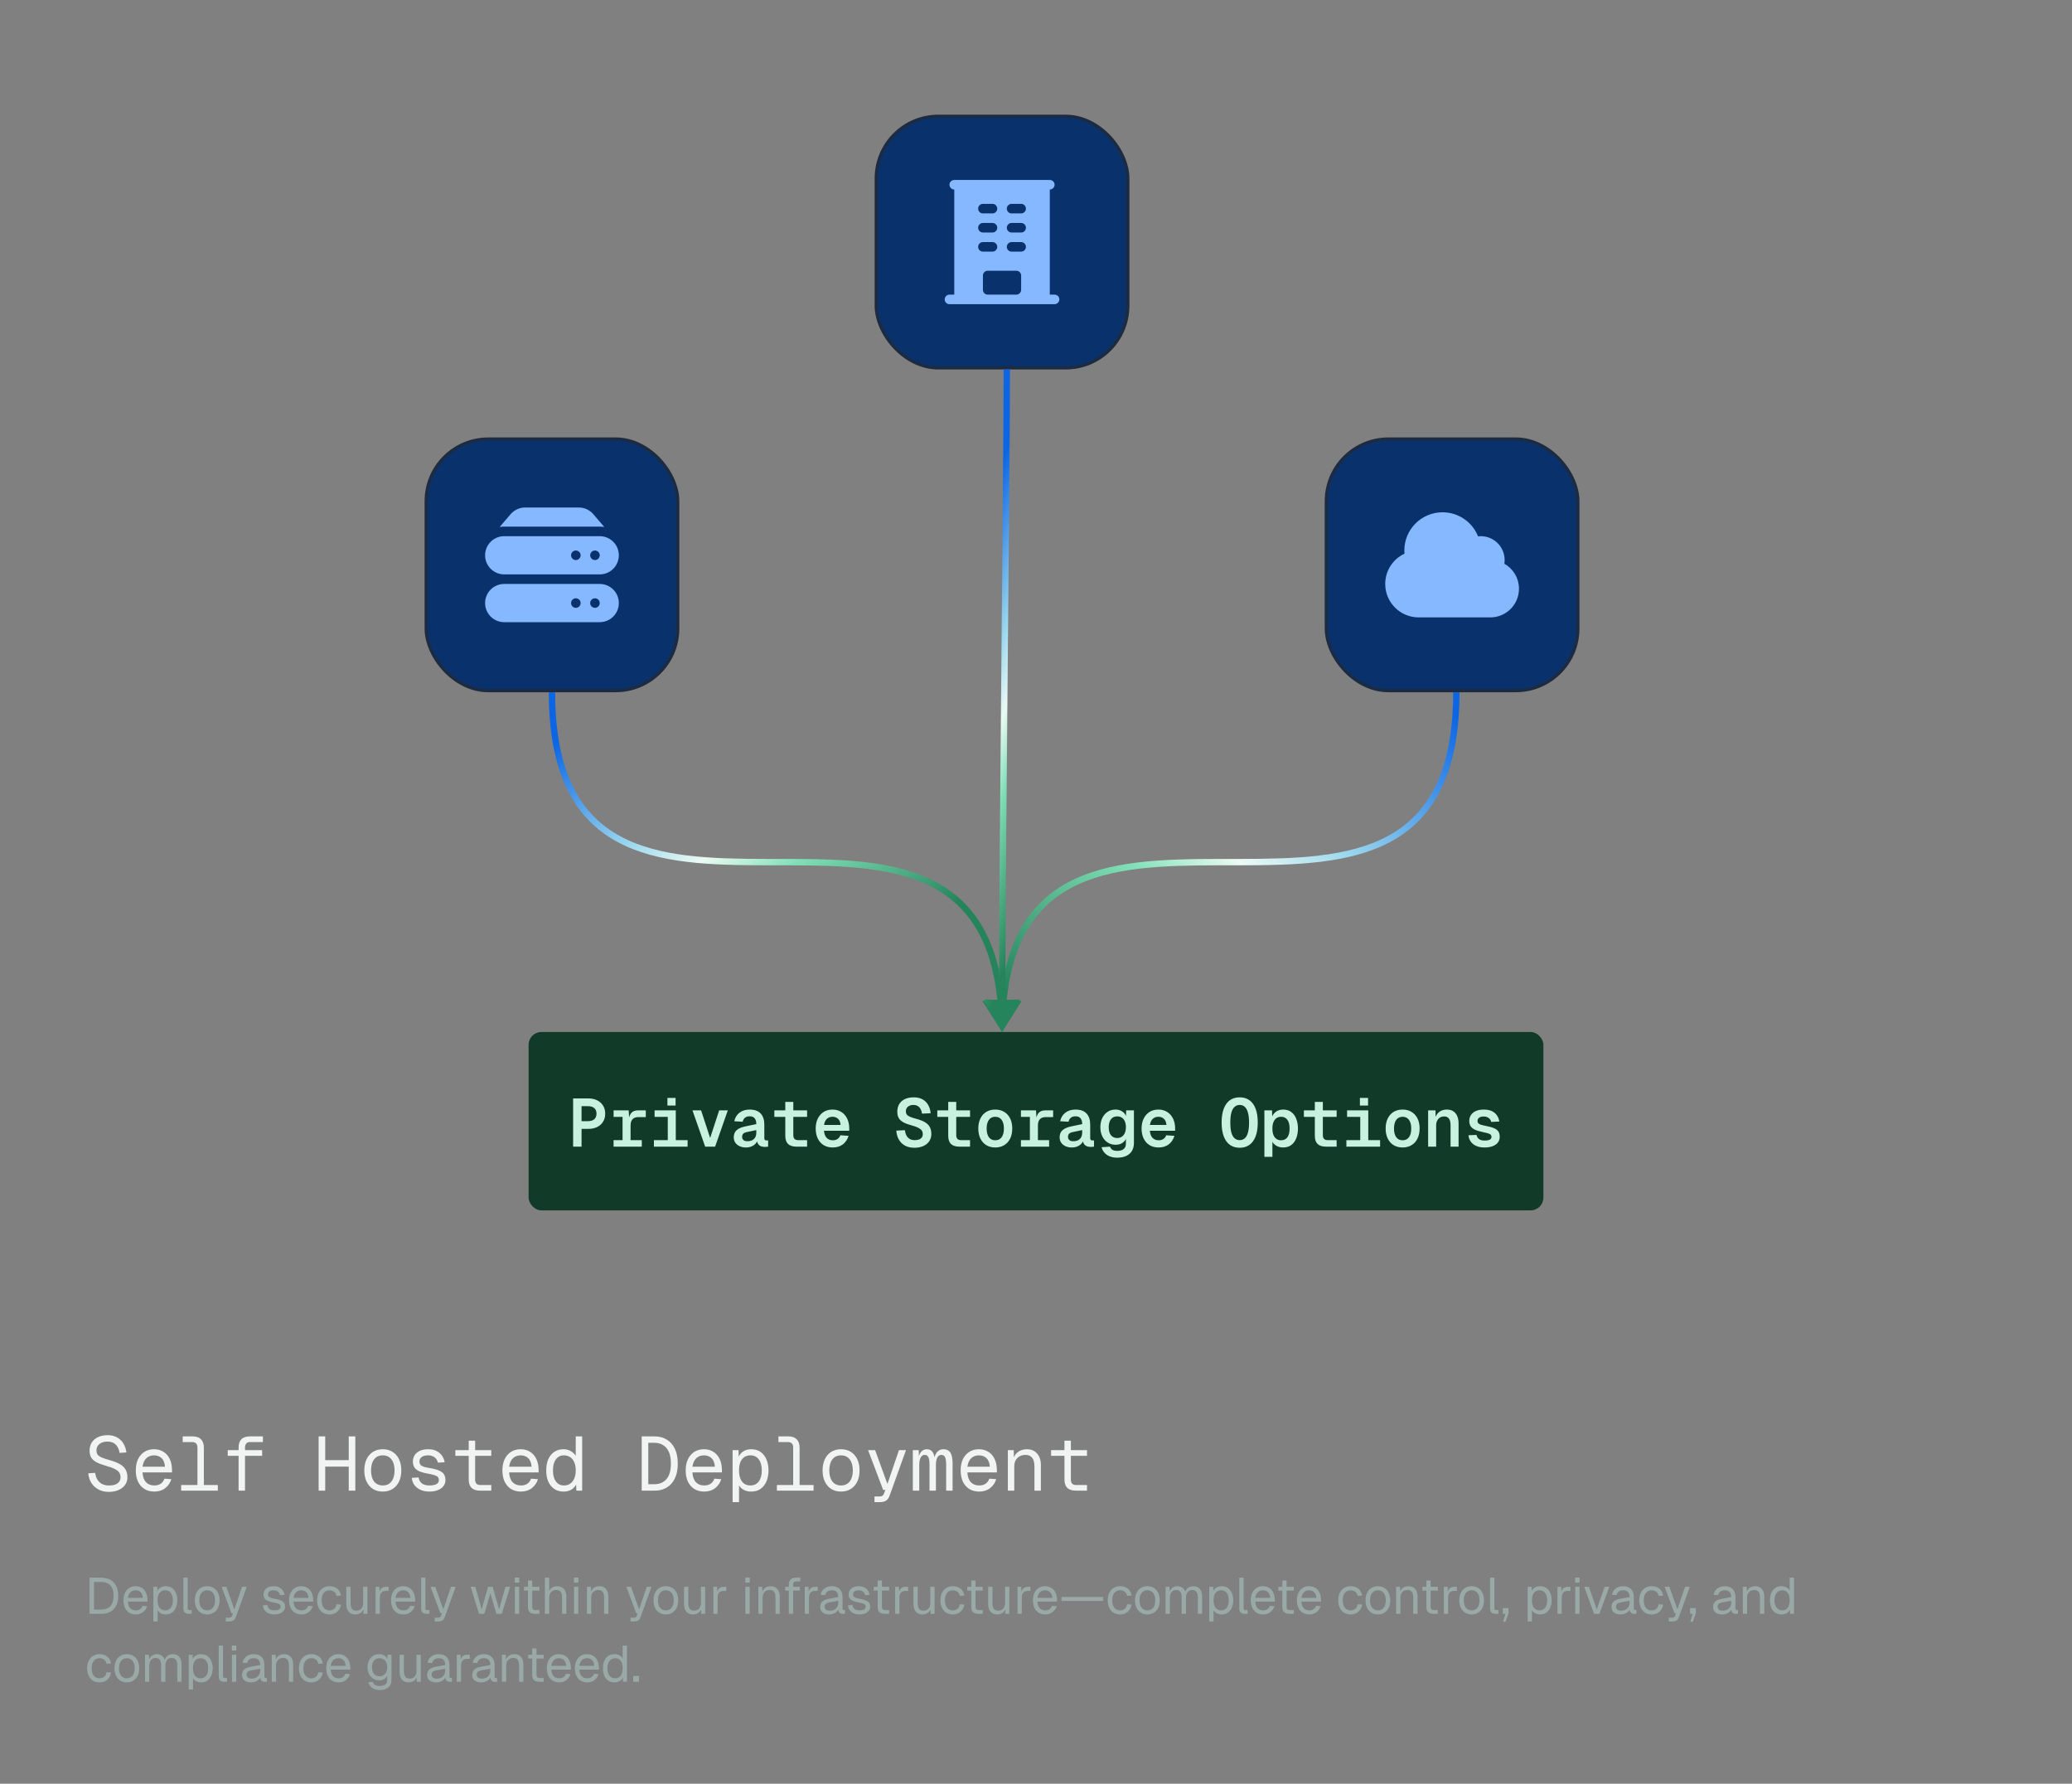
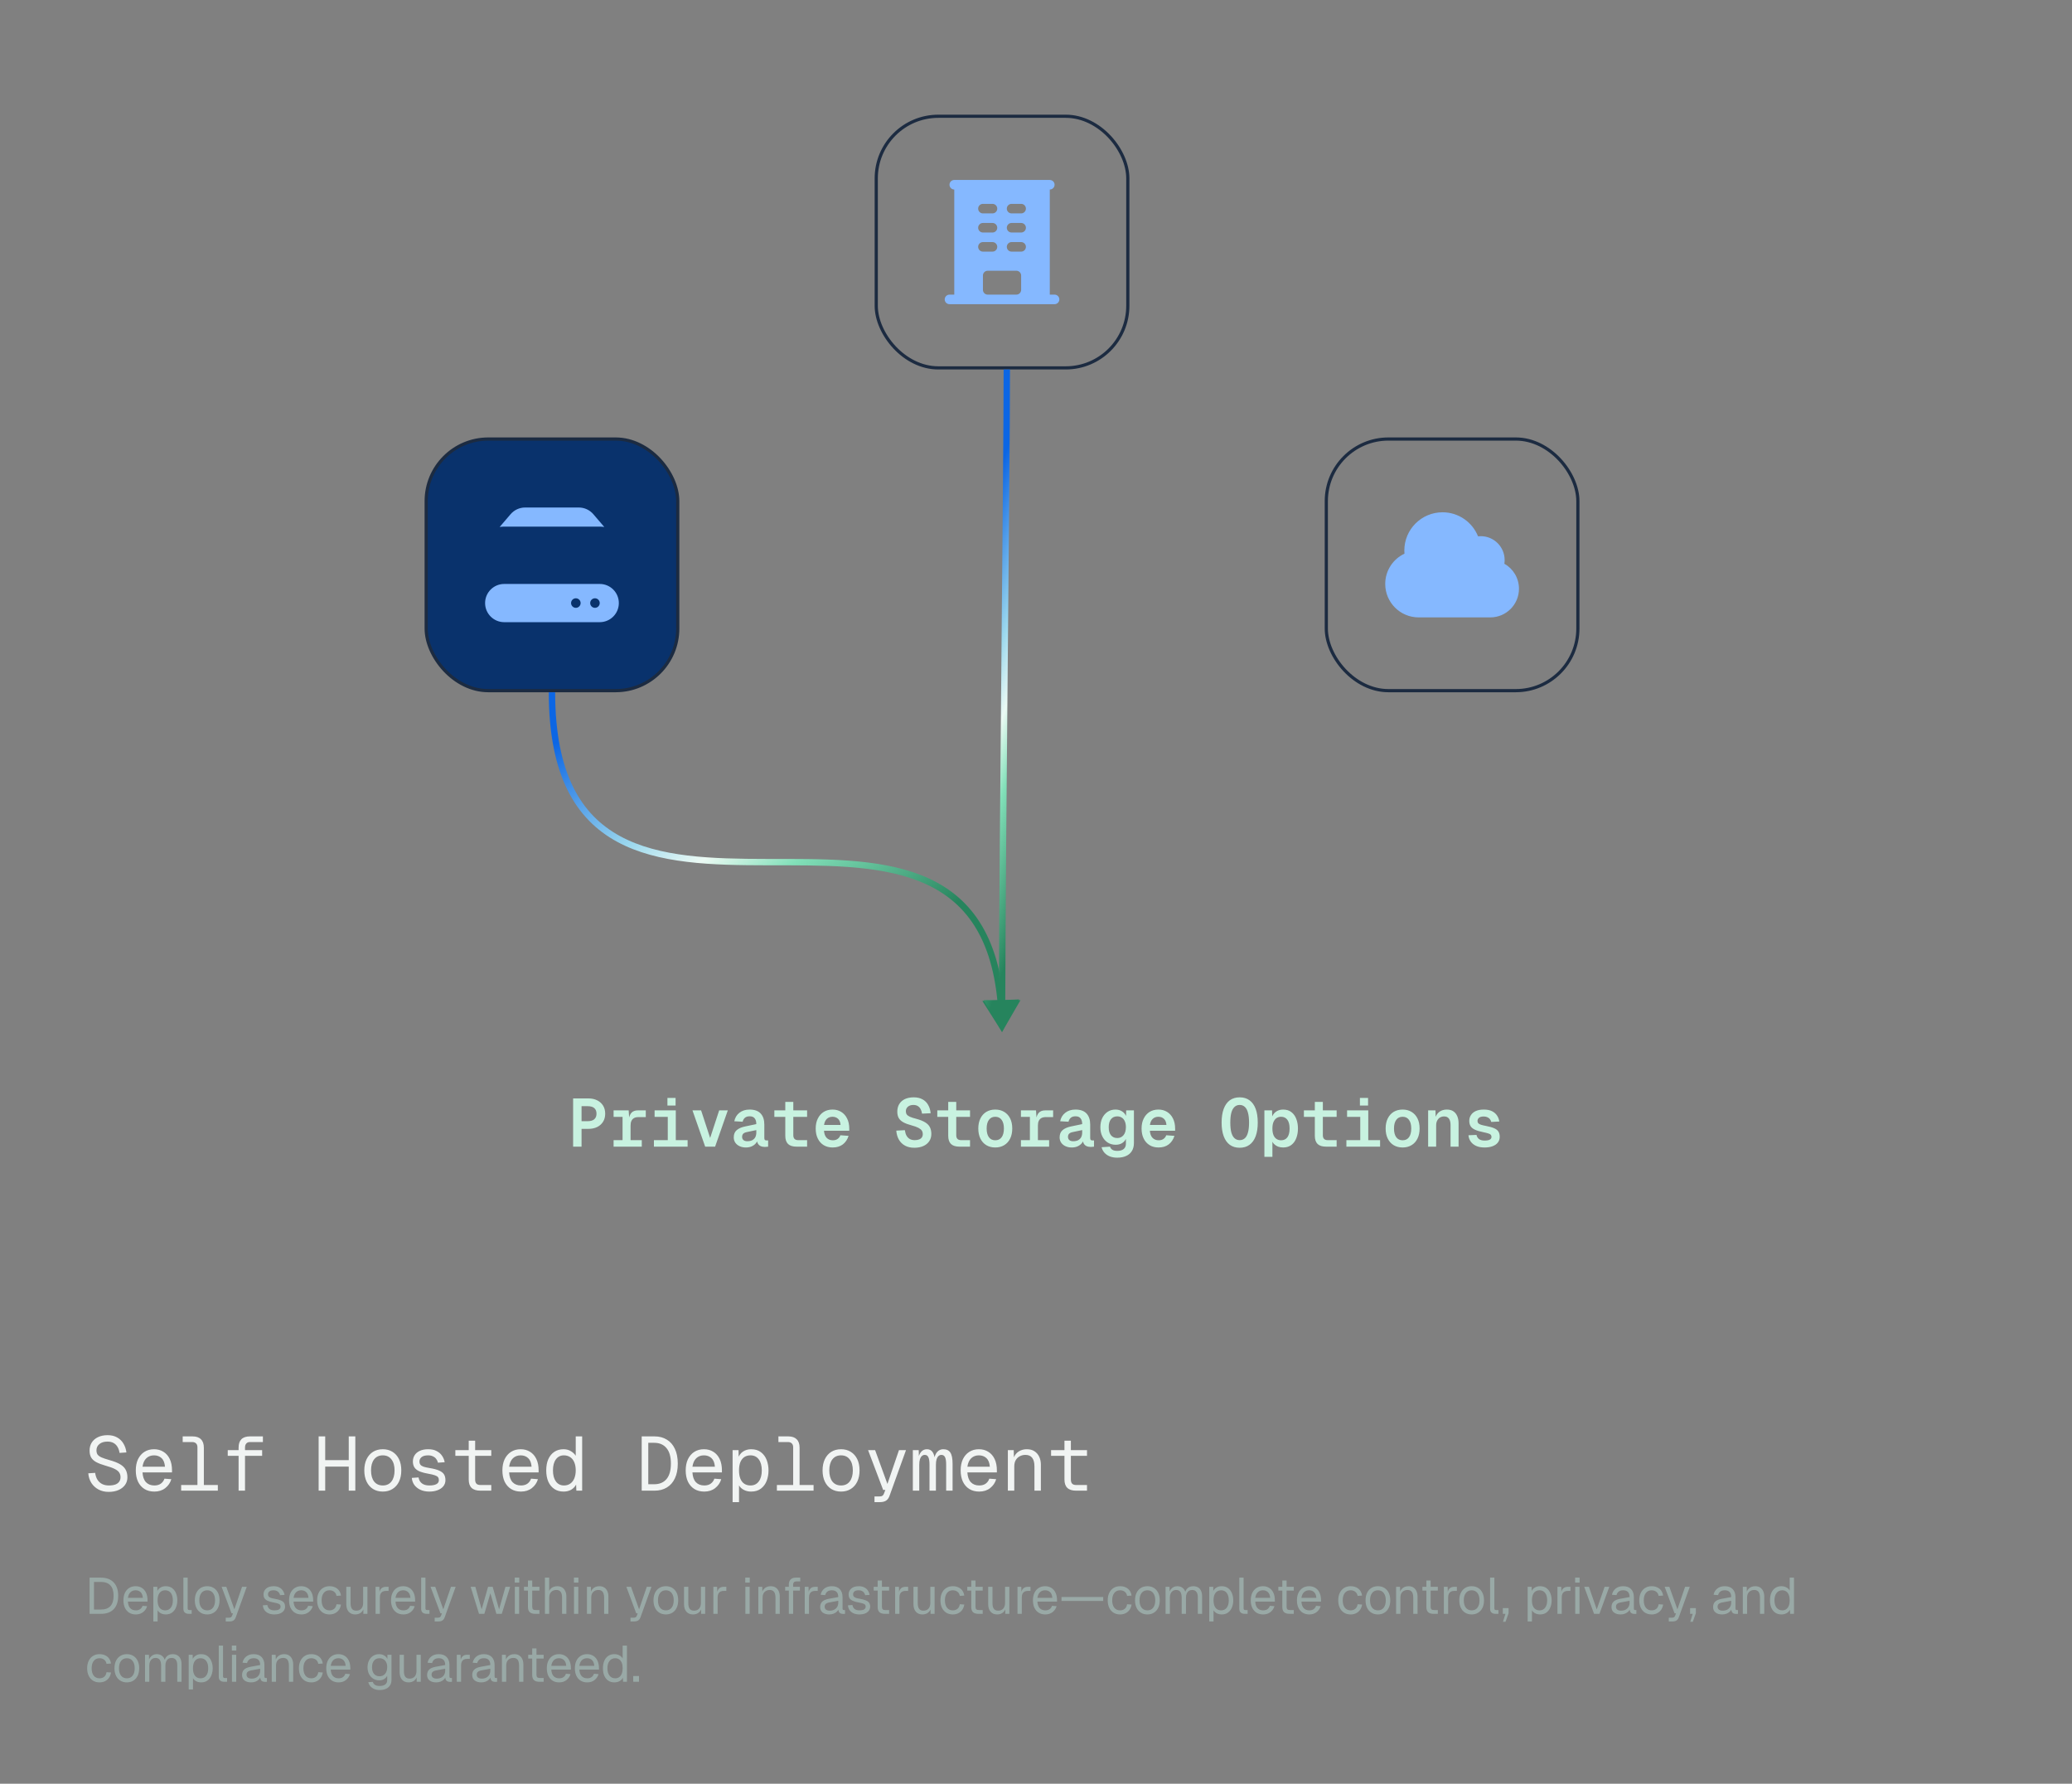
<svg xmlns="http://www.w3.org/2000/svg" width="488" height="420" viewBox="0 0 488 420" fill="none">
  <rect x="0" y="0" width="488" height="420" fill="#808080" stroke="none" />
-   <rect x="124.5" y="243" width="239" height="42" rx="3" fill="#113A29" />
  <path d="M134.984 270V258.64H138.584C139.363 258.64 140.051 258.789 140.648 259.088C141.245 259.387 141.709 259.803 142.04 260.336C142.371 260.869 142.536 261.504 142.536 262.24C142.536 262.965 142.371 263.595 142.04 264.128C141.709 264.661 141.245 265.077 140.648 265.376C140.051 265.664 139.363 265.808 138.584 265.808H136.968V270H134.984ZM136.968 264H138.376C139.091 264 139.619 263.851 139.96 263.552C140.312 263.243 140.488 262.805 140.488 262.24C140.488 261.653 140.312 261.211 139.96 260.912C139.619 260.613 139.091 260.464 138.376 260.464H136.968V264ZM146.626 270V261.456H148.066L148.21 263.664H148.066C148.172 262.917 148.396 262.363 148.738 262C149.09 261.637 149.586 261.456 150.226 261.456H152.098V263.04H150.338C149.932 263.04 149.596 263.115 149.33 263.264C149.063 263.413 148.86 263.632 148.722 263.92C148.583 264.208 148.514 264.571 148.514 265.008V270H146.626ZM144.514 270V268.464H151.154V270H144.514ZM144.514 262.992V261.456H147.73V262.992H144.514ZM157.275 270V261.456H159.163V270H157.275ZM154.011 270V268.464H161.947V270H154.011ZM154.171 262.992V261.456H158.891V262.992H154.171ZM157.195 260.32V258.528H159.115V260.32H157.195ZM166.085 270L163.093 261.456H165.125L167.253 267.952L169.381 261.456H171.413L168.421 270H166.085ZM175.663 270.192C175.13 270.192 174.65 270.096 174.223 269.904C173.796 269.712 173.455 269.44 173.199 269.088C172.943 268.725 172.815 268.299 172.815 267.808C172.815 267.083 173.039 266.523 173.487 266.128C173.946 265.723 174.602 265.429 175.455 265.248L178.127 264.688C178.127 264.091 177.999 263.637 177.743 263.328C177.498 263.008 177.108 262.848 176.575 262.848C176.084 262.848 175.706 262.965 175.439 263.2C175.172 263.435 174.996 263.744 174.911 264.128L172.943 264.016C173.103 263.195 173.498 262.533 174.127 262.032C174.767 261.52 175.572 261.264 176.543 261.264C177.706 261.264 178.575 261.573 179.151 262.192C179.727 262.811 180.015 263.675 180.015 264.784V267.968C180.015 268.181 180.058 268.331 180.143 268.416C180.228 268.491 180.346 268.528 180.495 268.528H180.911V270C180.847 270.011 180.74 270.021 180.591 270.032C180.452 270.053 180.308 270.064 180.159 270.064C179.754 270.064 179.407 269.995 179.119 269.856C178.842 269.717 178.628 269.509 178.479 269.232C178.33 268.944 178.25 268.592 178.239 268.176H178.479C178.426 268.56 178.271 268.907 178.015 269.216C177.759 269.515 177.428 269.755 177.023 269.936C176.628 270.107 176.175 270.192 175.663 270.192ZM175.999 268.72C176.458 268.72 176.847 268.64 177.167 268.48C177.487 268.309 177.727 268.075 177.887 267.776C178.047 267.467 178.127 267.099 178.127 266.672V266.096L175.999 266.544C175.54 266.629 175.22 266.768 175.039 266.96C174.868 267.141 174.783 267.387 174.783 267.696C174.783 268.016 174.89 268.267 175.103 268.448C175.316 268.629 175.615 268.72 175.999 268.72ZM187.641 270C186.723 270 186.046 269.792 185.609 269.376C185.171 268.949 184.953 268.304 184.953 267.44V259.456H186.841V267.296C186.841 267.691 186.937 267.984 187.129 268.176C187.321 268.368 187.603 268.464 187.977 268.464H190.089V270H187.641ZM182.377 262.992V261.456H190.089V262.992H182.377ZM196.114 270.192C195.314 270.192 194.61 270.011 194.002 269.648C193.405 269.285 192.941 268.768 192.61 268.096C192.28 267.424 192.114 266.635 192.114 265.728C192.114 264.832 192.28 264.053 192.61 263.392C192.941 262.72 193.4 262.197 193.986 261.824C194.584 261.451 195.282 261.264 196.082 261.264C196.85 261.264 197.528 261.445 198.114 261.808C198.712 262.171 199.176 262.688 199.506 263.36C199.848 264.032 200.018 264.832 200.018 265.76V266.256H194.066C194.12 266.981 194.328 267.536 194.69 267.92C195.064 268.304 195.549 268.496 196.146 268.496C196.605 268.496 196.984 268.389 197.282 268.176C197.592 267.952 197.805 267.664 197.922 267.312L199.858 267.456C199.592 268.309 199.138 268.981 198.498 269.472C197.858 269.952 197.064 270.192 196.114 270.192ZM194.082 264.88H197.97C197.917 264.229 197.72 263.749 197.378 263.44C197.037 263.12 196.6 262.96 196.066 262.96C195.533 262.96 195.09 263.125 194.738 263.456C194.397 263.776 194.178 264.251 194.082 264.88ZM215.334 270.256C214.502 270.256 213.777 270.091 213.158 269.76C212.55 269.429 212.07 268.965 211.718 268.368C211.366 267.76 211.158 267.045 211.094 266.224L213.11 266.112C213.185 266.635 213.318 267.072 213.51 267.424C213.713 267.765 213.974 268.027 214.294 268.208C214.625 268.379 215.003 268.464 215.43 268.464C215.835 268.464 216.177 268.411 216.454 268.304C216.742 268.197 216.961 268.037 217.11 267.824C217.259 267.611 217.334 267.355 217.334 267.056C217.334 266.736 217.259 266.459 217.11 266.224C216.961 265.989 216.694 265.771 216.31 265.568C215.926 265.365 215.377 265.168 214.662 264.976C213.894 264.773 213.265 264.539 212.774 264.272C212.283 264.005 211.921 263.675 211.686 263.28C211.451 262.875 211.334 262.368 211.334 261.76C211.334 261.077 211.483 260.485 211.782 259.984C212.091 259.472 212.534 259.077 213.11 258.8C213.697 258.523 214.395 258.384 215.206 258.384C216.006 258.384 216.689 258.539 217.254 258.848C217.819 259.147 218.262 259.579 218.582 260.144C218.913 260.699 219.115 261.36 219.19 262.128L217.158 262.224C217.105 261.808 216.993 261.451 216.822 261.152C216.662 260.843 216.438 260.603 216.15 260.432C215.873 260.261 215.531 260.176 215.126 260.176C214.582 260.176 214.15 260.315 213.83 260.592C213.51 260.859 213.35 261.211 213.35 261.648C213.35 261.957 213.419 262.213 213.558 262.416C213.707 262.619 213.958 262.8 214.31 262.96C214.662 263.12 215.158 263.28 215.798 263.44C216.683 263.675 217.382 263.952 217.894 264.272C218.417 264.592 218.79 264.976 219.014 265.424C219.238 265.872 219.35 266.4 219.35 267.008C219.35 267.659 219.185 268.229 218.854 268.72C218.523 269.211 218.059 269.589 217.462 269.856C216.865 270.123 216.155 270.256 215.334 270.256ZM226.016 270C225.098 270 224.421 269.792 223.984 269.376C223.546 268.949 223.328 268.304 223.328 267.44V259.456H225.216V267.296C225.216 267.691 225.312 267.984 225.504 268.176C225.696 268.368 225.978 268.464 226.352 268.464H228.464V270H226.016ZM220.752 262.992V261.456H228.464V262.992H220.752ZM234.409 270.192C233.609 270.192 232.905 270.011 232.297 269.648C231.7 269.285 231.236 268.768 230.905 268.096C230.575 267.424 230.409 266.635 230.409 265.728C230.409 264.821 230.575 264.032 230.905 263.36C231.236 262.688 231.7 262.171 232.297 261.808C232.905 261.445 233.609 261.264 234.409 261.264C235.209 261.264 235.908 261.445 236.505 261.808C237.113 262.171 237.583 262.688 237.913 263.36C238.244 264.021 238.409 264.811 238.409 265.728C238.409 266.635 238.244 267.424 237.913 268.096C237.583 268.768 237.113 269.285 236.505 269.648C235.908 270.011 235.209 270.192 234.409 270.192ZM234.409 268.496C235.06 268.496 235.561 268.256 235.913 267.776C236.265 267.285 236.441 266.603 236.441 265.728C236.441 264.853 236.265 264.176 235.913 263.696C235.561 263.205 235.06 262.96 234.409 262.96C233.759 262.96 233.257 263.205 232.905 263.696C232.553 264.176 232.377 264.853 232.377 265.728C232.377 266.603 232.553 267.285 232.905 267.776C233.257 268.256 233.759 268.496 234.409 268.496ZM242.563 270V261.456H244.003L244.147 263.664H244.003C244.11 262.917 244.334 262.363 244.675 262C245.027 261.637 245.523 261.456 246.163 261.456H248.035V263.04H246.275C245.87 263.04 245.534 263.115 245.267 263.264C245 263.413 244.798 263.632 244.659 263.92C244.52 264.208 244.451 264.571 244.451 265.008V270H242.563ZM240.451 270V268.464H247.091V270H240.451ZM240.451 262.992V261.456H243.667V262.992H240.451ZM252.413 270.192C251.88 270.192 251.4 270.096 250.973 269.904C250.546 269.712 250.205 269.44 249.949 269.088C249.693 268.725 249.565 268.299 249.565 267.808C249.565 267.083 249.789 266.523 250.237 266.128C250.696 265.723 251.352 265.429 252.205 265.248L254.877 264.688C254.877 264.091 254.749 263.637 254.493 263.328C254.248 263.008 253.858 262.848 253.325 262.848C252.834 262.848 252.456 262.965 252.189 263.2C251.922 263.435 251.746 263.744 251.661 264.128L249.693 264.016C249.853 263.195 250.248 262.533 250.877 262.032C251.517 261.52 252.322 261.264 253.293 261.264C254.456 261.264 255.325 261.573 255.901 262.192C256.477 262.811 256.765 263.675 256.765 264.784V267.968C256.765 268.181 256.808 268.331 256.893 268.416C256.978 268.491 257.096 268.528 257.245 268.528H257.661V270C257.597 270.011 257.49 270.021 257.341 270.032C257.202 270.053 257.058 270.064 256.909 270.064C256.504 270.064 256.157 269.995 255.869 269.856C255.592 269.717 255.378 269.509 255.229 269.232C255.08 268.944 255 268.592 254.989 268.176H255.229C255.176 268.56 255.021 268.907 254.765 269.216C254.509 269.515 254.178 269.755 253.773 269.936C253.378 270.107 252.925 270.192 252.413 270.192ZM252.749 268.72C253.208 268.72 253.597 268.64 253.917 268.48C254.237 268.309 254.477 268.075 254.637 267.776C254.797 267.467 254.877 267.099 254.877 266.672V266.096L252.749 266.544C252.29 266.629 251.97 266.768 251.789 266.96C251.618 267.141 251.533 267.387 251.533 267.696C251.533 268.016 251.64 268.267 251.853 268.448C252.066 268.629 252.365 268.72 252.749 268.72ZM263.143 272.592C262.471 272.592 261.879 272.491 261.367 272.288C260.865 272.085 260.449 271.797 260.119 271.424C259.788 271.051 259.564 270.619 259.447 270.128L261.431 270C261.527 270.309 261.708 270.549 261.975 270.72C262.241 270.901 262.631 270.992 263.143 270.992C263.804 270.992 264.305 270.848 264.647 270.56C264.999 270.272 265.175 269.851 265.175 269.296V268.176C264.972 268.592 264.663 268.928 264.247 269.184C263.841 269.429 263.345 269.552 262.759 269.552C262.065 269.552 261.447 269.381 260.903 269.04C260.359 268.688 259.932 268.203 259.623 267.584C259.313 266.965 259.159 266.256 259.159 265.456C259.159 264.613 259.308 263.883 259.607 263.264C259.916 262.635 260.337 262.144 260.871 261.792C261.404 261.44 262.017 261.264 262.711 261.264C263.297 261.264 263.804 261.397 264.231 261.664C264.668 261.931 264.993 262.299 265.207 262.768L265.239 261.456H267.063V269.12C267.063 269.877 266.903 270.512 266.583 271.024C266.263 271.547 265.809 271.936 265.223 272.192C264.636 272.459 263.943 272.592 263.143 272.592ZM263.143 267.968C263.74 267.968 264.225 267.749 264.599 267.312C264.972 266.875 265.164 266.245 265.175 265.424C265.175 264.88 265.089 264.416 264.919 264.032C264.759 263.648 264.524 263.36 264.215 263.168C263.905 262.965 263.548 262.864 263.143 262.864C262.503 262.864 262.007 263.088 261.655 263.536C261.303 263.973 261.127 264.603 261.127 265.424C261.127 266.245 261.303 266.875 261.655 267.312C262.017 267.749 262.513 267.968 263.143 267.968ZM272.864 270.192C272.064 270.192 271.36 270.011 270.752 269.648C270.155 269.285 269.691 268.768 269.36 268.096C269.03 267.424 268.864 266.635 268.864 265.728C268.864 264.832 269.03 264.053 269.36 263.392C269.691 262.72 270.15 262.197 270.736 261.824C271.334 261.451 272.032 261.264 272.832 261.264C273.6 261.264 274.278 261.445 274.864 261.808C275.462 262.171 275.926 262.688 276.256 263.36C276.598 264.032 276.768 264.832 276.768 265.76V266.256H270.816C270.87 266.981 271.078 267.536 271.44 267.92C271.814 268.304 272.299 268.496 272.896 268.496C273.355 268.496 273.734 268.389 274.032 268.176C274.342 267.952 274.555 267.664 274.672 267.312L276.608 267.456C276.342 268.309 275.888 268.981 275.248 269.472C274.608 269.952 273.814 270.192 272.864 270.192ZM270.832 264.88H274.72C274.667 264.229 274.47 263.749 274.128 263.44C273.787 263.12 273.35 262.96 272.816 262.96C272.283 262.96 271.84 263.125 271.488 263.456C271.147 263.776 270.928 264.251 270.832 264.88ZM291.972 270.256C291.065 270.256 290.292 270.027 289.652 269.568C289.023 269.109 288.543 268.437 288.212 267.552C287.881 266.667 287.716 265.595 287.716 264.336C287.716 263.056 287.881 261.973 288.212 261.088C288.543 260.203 289.023 259.531 289.652 259.072C290.292 258.613 291.065 258.384 291.972 258.384C292.879 258.384 293.647 258.613 294.276 259.072C294.916 259.531 295.401 260.203 295.732 261.088C296.063 261.973 296.228 263.056 296.228 264.336C296.228 265.595 296.063 266.667 295.732 267.552C295.401 268.437 294.916 269.109 294.276 269.568C293.647 270.027 292.879 270.256 291.972 270.256ZM291.972 268.464C292.452 268.464 292.857 268.315 293.188 268.016C293.519 267.717 293.764 267.264 293.924 266.656C294.095 266.037 294.18 265.264 294.18 264.336C294.18 263.408 294.095 262.635 293.924 262.016C293.764 261.397 293.519 260.939 293.188 260.64C292.857 260.331 292.452 260.176 291.972 260.176C291.492 260.176 291.087 260.331 290.756 260.64C290.425 260.939 290.175 261.397 290.004 262.016C289.844 262.635 289.764 263.408 289.764 264.336C289.764 265.264 289.844 266.037 290.004 266.656C290.175 267.264 290.425 267.717 290.756 268.016C291.087 268.315 291.492 268.464 291.972 268.464ZM297.79 272.4V261.456H299.598L299.646 263.408L299.454 263.312C299.667 262.651 300.008 262.144 300.478 261.792C300.958 261.44 301.534 261.264 302.206 261.264C302.995 261.264 303.646 261.467 304.158 261.872C304.68 262.277 305.064 262.816 305.31 263.488C305.566 264.16 305.694 264.907 305.694 265.728C305.694 266.549 305.566 267.296 305.31 267.968C305.064 268.64 304.68 269.179 304.158 269.584C303.646 269.989 302.995 270.192 302.206 270.192C301.768 270.192 301.363 270.123 300.99 269.984C300.627 269.835 300.312 269.627 300.046 269.36C299.79 269.083 299.598 268.741 299.47 268.336L299.678 268.112V272.4H297.79ZM301.726 268.496C302.355 268.496 302.846 268.267 303.198 267.808C303.55 267.339 303.726 266.645 303.726 265.728C303.726 264.811 303.55 264.123 303.198 263.664C302.846 263.195 302.355 262.96 301.726 262.96C301.32 262.96 300.963 263.061 300.654 263.264C300.355 263.467 300.115 263.776 299.934 264.192C299.763 264.597 299.678 265.109 299.678 265.728C299.678 266.347 299.763 266.864 299.934 267.28C300.104 267.685 300.344 267.989 300.654 268.192C300.963 268.395 301.32 268.496 301.726 268.496ZM312.359 270C311.442 270 310.765 269.792 310.327 269.376C309.89 268.949 309.671 268.304 309.671 267.44V259.456H311.559V267.296C311.559 267.691 311.655 267.984 311.847 268.176C312.039 268.368 312.322 268.464 312.695 268.464H314.807V270H312.359ZM307.095 262.992V261.456H314.807V262.992H307.095ZM320.369 270V261.456H322.257V270H320.369ZM317.105 270V268.464H325.041V270H317.105ZM317.265 262.992V261.456H321.985V262.992H317.265ZM320.289 260.32V258.528H322.209V260.32H320.289ZM330.347 270.192C329.547 270.192 328.843 270.011 328.235 269.648C327.638 269.285 327.174 268.768 326.843 268.096C326.512 267.424 326.347 266.635 326.347 265.728C326.347 264.821 326.512 264.032 326.843 263.36C327.174 262.688 327.638 262.171 328.235 261.808C328.843 261.445 329.547 261.264 330.347 261.264C331.147 261.264 331.846 261.445 332.443 261.808C333.051 262.171 333.52 262.688 333.851 263.36C334.182 264.021 334.347 264.811 334.347 265.728C334.347 266.635 334.182 267.424 333.851 268.096C333.52 268.768 333.051 269.285 332.443 269.648C331.846 270.011 331.147 270.192 330.347 270.192ZM330.347 268.496C330.998 268.496 331.499 268.256 331.851 267.776C332.203 267.285 332.379 266.603 332.379 265.728C332.379 264.853 332.203 264.176 331.851 263.696C331.499 263.205 330.998 262.96 330.347 262.96C329.696 262.96 329.195 263.205 328.843 263.696C328.491 264.176 328.315 264.853 328.315 265.728C328.315 266.603 328.491 267.285 328.843 267.776C329.195 268.256 329.696 268.496 330.347 268.496ZM336.357 270V261.456H338.085L338.149 263.744L337.957 263.632C338.053 263.088 338.234 262.645 338.501 262.304C338.767 261.952 339.093 261.691 339.477 261.52C339.871 261.349 340.298 261.264 340.757 261.264C341.386 261.264 341.903 261.403 342.309 261.68C342.714 261.957 343.018 262.341 343.221 262.832C343.423 263.312 343.525 263.861 343.525 264.48V270H341.637V264.928C341.637 264.245 341.509 263.733 341.253 263.392C341.007 263.051 340.629 262.88 340.117 262.88C339.775 262.88 339.461 262.96 339.173 263.12C338.895 263.28 338.671 263.52 338.501 263.84C338.33 264.149 338.245 264.533 338.245 264.992V270H336.357ZM349.646 270.192C348.846 270.192 348.174 270.064 347.63 269.808C347.086 269.552 346.665 269.205 346.366 268.768C346.068 268.331 345.897 267.845 345.854 267.312L347.742 267.232C347.828 267.637 348.025 267.963 348.334 268.208C348.644 268.443 349.086 268.56 349.662 268.56C350.196 268.56 350.596 268.491 350.862 268.352C351.14 268.203 351.278 267.984 351.278 267.696C351.278 267.515 351.23 267.36 351.134 267.232C351.049 267.104 350.873 266.997 350.606 266.912C350.34 266.816 349.945 266.715 349.422 266.608C348.569 266.437 347.897 266.24 347.406 266.016C346.916 265.792 346.564 265.509 346.35 265.168C346.148 264.827 346.046 264.411 346.046 263.92C346.046 263.419 346.174 262.971 346.43 262.576C346.686 262.171 347.065 261.851 347.566 261.616C348.078 261.381 348.708 261.264 349.454 261.264C350.265 261.264 350.926 261.397 351.438 261.664C351.95 261.931 352.34 262.277 352.606 262.704C352.884 263.131 353.054 263.589 353.118 264.08L351.214 264.176C351.161 263.931 351.06 263.712 350.91 263.52C350.761 263.328 350.564 263.179 350.318 263.072C350.073 262.955 349.79 262.896 349.47 262.896C348.948 262.896 348.569 262.997 348.334 263.2C348.1 263.403 347.982 263.643 347.982 263.92C347.982 264.144 348.041 264.331 348.158 264.48C348.286 264.619 348.494 264.736 348.782 264.832C349.07 264.928 349.47 265.024 349.982 265.12C350.825 265.28 351.481 265.467 351.95 265.68C352.42 265.893 352.745 266.16 352.926 266.48C353.118 266.8 353.214 267.2 353.214 267.68C353.214 268.203 353.07 268.651 352.782 269.024C352.494 269.397 352.084 269.685 351.55 269.888C351.017 270.091 350.382 270.192 349.646 270.192Z" fill="#C8F2E0" />
  <rect x="100.375" y="103.375" width="59.25" height="59.25" rx="14.625" fill="#09326C" />
  <rect x="100.375" y="103.375" width="59.25" height="59.25" rx="14.625" stroke="#1C2B41" stroke-width="0.75" />
  <path d="M120.261 121.071C121.115 120.074 122.364 119.5 123.677 119.5H136.323C137.636 119.5 138.884 120.074 139.739 121.071L142.322 124.085C141.973 124.029 141.615 124 141.25 124H118.75C118.385 124 118.027 124.029 117.678 124.085L120.261 121.071Z" fill="#85B8FF" />
-   <path fill-rule="evenodd" clip-rule="evenodd" d="M114.25 130.75C114.25 128.265 116.265 126.25 118.75 126.25H141.25C143.735 126.25 145.75 128.265 145.75 130.75C145.75 133.235 143.735 135.25 141.25 135.25H118.75C116.265 135.25 114.25 133.235 114.25 130.75ZM136.75 130.75C136.75 131.371 136.246 131.875 135.625 131.875C135.004 131.875 134.5 131.371 134.5 130.75C134.5 130.129 135.004 129.625 135.625 129.625C136.246 129.625 136.75 130.129 136.75 130.75ZM140.125 131.875C140.746 131.875 141.25 131.371 141.25 130.75C141.25 130.129 140.746 129.625 140.125 129.625C139.504 129.625 139 130.129 139 130.75C139 131.371 139.504 131.875 140.125 131.875Z" fill="#85B8FF" />
  <path fill-rule="evenodd" clip-rule="evenodd" d="M118.75 137.5C116.265 137.5 114.25 139.515 114.25 142C114.25 144.485 116.265 146.5 118.75 146.5H141.25C143.735 146.5 145.75 144.485 145.75 142C145.75 139.515 143.735 137.5 141.25 137.5H118.75ZM135.625 143.125C136.246 143.125 136.75 142.621 136.75 142C136.75 141.379 136.246 140.875 135.625 140.875C135.004 140.875 134.5 141.379 134.5 142C134.5 142.621 135.004 143.125 135.625 143.125ZM141.25 142C141.25 142.621 140.746 143.125 140.125 143.125C139.504 143.125 139 142.621 139 142C139 141.379 139.504 140.875 140.125 140.875C140.746 140.875 141.25 141.379 141.25 142Z" fill="#85B8FF" />
-   <rect x="312.375" y="103.375" width="59.25" height="59.25" rx="14.625" fill="#09326C" />
  <rect x="312.375" y="103.375" width="59.25" height="59.25" rx="14.625" stroke="#1C2B41" stroke-width="0.75" />
  <path fill-rule="evenodd" clip-rule="evenodd" d="M330.75 129.625C330.75 124.654 334.779 120.625 339.75 120.625C343.542 120.625 346.784 122.969 348.11 126.286C348.32 126.262 348.534 126.25 348.75 126.25C351.857 126.25 354.375 128.768 354.375 131.875C354.375 132.169 354.352 132.458 354.309 132.74C356.362 133.897 357.75 136.098 357.75 138.625C357.75 142.353 354.728 145.375 351 145.375H334.125C329.776 145.375 326.25 141.849 326.25 137.5C326.25 134.345 328.104 131.626 330.78 130.369C330.76 130.123 330.75 129.875 330.75 129.625Z" fill="#85B8FF" />
-   <rect x="206.375" y="27.375" width="59.25" height="59.25" rx="14.625" fill="#09326C" />
  <rect x="206.375" y="27.375" width="59.25" height="59.25" rx="14.625" stroke="#1C2B41" stroke-width="0.75" />
  <path fill-rule="evenodd" clip-rule="evenodd" d="M224.75 42.375C224.129 42.375 223.625 42.879 223.625 43.5C223.625 44.121 224.129 44.625 224.75 44.625V69.375H223.625C223.004 69.375 222.5 69.879 222.5 70.5C222.5 71.121 223.004 71.625 223.625 71.625H248.375C248.996 71.625 249.5 71.121 249.5 70.5C249.5 69.879 248.996 69.375 248.375 69.375H247.25V44.625C247.871 44.625 248.375 44.121 248.375 43.5C248.375 42.879 247.871 42.375 247.25 42.375H224.75ZM231.5 48C230.879 48 230.375 48.504 230.375 49.125C230.375 49.746 230.879 50.25 231.5 50.25H233.75C234.371 50.25 234.875 49.746 234.875 49.125C234.875 48.504 234.371 48 233.75 48H231.5ZM230.375 53.625C230.375 53.004 230.879 52.5 231.5 52.5H233.75C234.371 52.5 234.875 53.004 234.875 53.625C234.875 54.246 234.371 54.75 233.75 54.75H231.5C230.879 54.75 230.375 54.246 230.375 53.625ZM231.5 57C230.879 57 230.375 57.504 230.375 58.125C230.375 58.746 230.879 59.25 231.5 59.25H233.75C234.371 59.25 234.875 58.746 234.875 58.125C234.875 57.504 234.371 57 233.75 57H231.5ZM237.125 49.125C237.125 48.504 237.629 48 238.25 48H240.5C241.121 48 241.625 48.504 241.625 49.125C241.625 49.746 241.121 50.25 240.5 50.25H238.25C237.629 50.25 237.125 49.746 237.125 49.125ZM238.25 52.5C237.629 52.5 237.125 53.004 237.125 53.625C237.125 54.246 237.629 54.75 238.25 54.75H240.5C241.121 54.75 241.625 54.246 241.625 53.625C241.625 53.004 241.121 52.5 240.5 52.5H238.25ZM237.125 58.125C237.125 57.504 237.629 57 238.25 57H240.5C241.121 57 241.625 57.504 241.625 58.125C241.625 58.746 241.121 59.25 240.5 59.25H238.25C237.629 59.25 237.125 58.746 237.125 58.125ZM231.5 68.25V64.875C231.5 64.254 232.004 63.75 232.625 63.75H239.375C239.996 63.75 240.5 64.254 240.5 64.875V68.25C240.5 68.871 239.996 69.375 239.375 69.375H232.625C232.004 69.375 231.5 68.871 231.5 68.25Z" fill="#85B8FF" />
  <path d="M236 243L240.018 235.328L231.365 235.684L236 243ZM129.25 163C129.25 172.777 130.82 180.248 133.626 185.948C136.437 191.66 140.471 195.555 145.323 198.198C154.967 203.45 167.827 203.732 180.628 203.749C193.533 203.766 206.39 203.515 216.417 207.472C221.399 209.438 225.656 212.437 228.856 217.02C232.059 221.609 234.239 227.839 234.975 236.323L236.47 236.194C235.717 227.521 233.477 221.02 230.086 216.161C226.69 211.297 222.175 208.132 216.967 206.076C206.613 201.99 193.411 202.266 180.63 202.249C167.744 202.232 155.29 201.918 146.041 196.88C141.446 194.378 137.639 190.705 134.972 185.285C132.297 179.852 130.75 172.626 130.75 163H129.25Z" fill="url(#paint0_linear_480_5534)" />
-   <path d="M236 243L240.638 235.686L231.985 235.327L236 243ZM342.25 163C342.25 172.625 340.688 179.851 337.989 185.283C335.297 190.702 331.453 194.376 326.814 196.879C317.474 201.918 304.899 202.232 291.892 202.249C278.99 202.266 265.666 201.991 255.217 206.076C249.962 208.13 245.406 211.294 241.978 216.158C238.554 221.017 236.292 227.52 235.533 236.193L237.027 236.324C237.77 227.841 239.97 221.612 243.204 217.023C246.434 212.439 250.732 209.44 255.763 207.473C265.887 203.515 278.869 203.766 291.894 203.749C304.817 203.732 317.795 203.449 327.526 198.199C332.422 195.558 336.494 191.663 339.333 185.95C342.165 180.25 343.75 172.778 343.75 163H342.25Z" fill="url(#paint1_linear_480_5534)" />
  <path d="M236 243L240.34 235.506L231.68 235.494L236 243ZM236.375 87C236.375 111.15 235.367 194.018 235.259 236.243L236.759 236.247C236.867 194.085 237.875 111.118 237.875 87H236.375Z" fill="url(#paint2_linear_480_5534)" />
  <path d="M25.598 351.288C24.698 351.288 23.9 351.102 23.204 350.73C22.508 350.358 21.95 349.848 21.53 349.2C21.11 348.54 20.864 347.778 20.792 346.914L22.412 346.806C22.496 347.442 22.676 347.982 22.952 348.426C23.24 348.87 23.606 349.206 24.05 349.434C24.506 349.662 25.034 349.776 25.634 349.776C26.234 349.776 26.738 349.704 27.146 349.56C27.554 349.404 27.86 349.182 28.064 348.894C28.28 348.594 28.388 348.24 28.388 347.832C28.388 347.424 28.292 347.07 28.1 346.77C27.92 346.458 27.572 346.17 27.056 345.906C26.552 345.642 25.802 345.372 24.806 345.096C23.918 344.844 23.198 344.568 22.646 344.268C22.106 343.968 21.71 343.602 21.458 343.17C21.218 342.738 21.098 342.204 21.098 341.568C21.098 340.848 21.266 340.218 21.602 339.678C21.95 339.126 22.442 338.7 23.078 338.4C23.714 338.088 24.47 337.932 25.346 337.932C26.222 337.932 26.972 338.112 27.596 338.472C28.22 338.82 28.712 339.3 29.072 339.912C29.444 340.524 29.678 341.22 29.774 342L28.154 342.108C28.082 341.592 27.932 341.136 27.704 340.74C27.476 340.332 27.164 340.014 26.768 339.786C26.372 339.558 25.886 339.444 25.31 339.444C24.518 339.444 23.888 339.636 23.42 340.02C22.952 340.392 22.718 340.884 22.718 341.496C22.718 341.892 22.802 342.222 22.97 342.486C23.15 342.738 23.462 342.966 23.906 343.17C24.35 343.362 24.974 343.572 25.778 343.8C26.822 344.088 27.65 344.412 28.262 344.772C28.886 345.132 29.33 345.564 29.594 346.068C29.87 346.56 30.008 347.16 30.008 347.868C30.008 348.54 29.822 349.134 29.45 349.65C29.078 350.166 28.562 350.568 27.902 350.856C27.242 351.144 26.474 351.288 25.598 351.288ZM36.355 351.216C35.455 351.216 34.675 351.012 34.015 350.604C33.367 350.196 32.863 349.62 32.503 348.876C32.155 348.12 31.981 347.238 31.981 346.23C31.981 345.222 32.155 344.346 32.503 343.602C32.863 342.858 33.361 342.282 33.997 341.874C34.645 341.454 35.407 341.244 36.283 341.244C37.111 341.244 37.843 341.442 38.479 341.838C39.115 342.222 39.613 342.786 39.973 343.53C40.333 344.274 40.513 345.18 40.513 346.248V346.698H33.565C33.625 347.718 33.895 348.486 34.375 349.002C34.867 349.518 35.527 349.776 36.355 349.776C36.979 349.776 37.489 349.632 37.885 349.344C38.293 349.044 38.575 348.654 38.731 348.174L40.351 348.3C40.099 349.152 39.619 349.854 38.911 350.406C38.215 350.946 37.363 351.216 36.355 351.216ZM33.565 345.366H38.857C38.785 344.442 38.515 343.764 38.047 343.332C37.579 342.9 36.991 342.684 36.283 342.684C35.551 342.684 34.945 342.912 34.465 343.368C33.997 343.812 33.697 344.478 33.565 345.366ZM46.5 351V340.776C46.5 340.392 46.392 340.092 46.176 339.876C45.96 339.66 45.66 339.552 45.276 339.552H43.026V338.22H45.348C46.224 338.22 46.884 338.448 47.328 338.904C47.784 339.348 48.012 340.008 48.012 340.884V351H46.5ZM42.666 351V349.668H51.306V351H42.666ZM56.195 351V340.848C56.195 339.996 56.411 339.348 56.843 338.904C57.287 338.448 57.959 338.22 58.859 338.22H61.919V339.552H58.859C58.487 339.552 58.199 339.672 57.995 339.912C57.803 340.14 57.707 340.452 57.707 340.848V351H56.195ZM53.639 342.792V341.46H61.739V342.792H53.639ZM75.045 351V338.22H76.593V344.43L75.801 343.818H82.929L82.137 344.43V338.22H83.685V351H82.137V344.718L82.929 345.33H75.801L76.593 344.718V351H75.045ZM90.158 351.216C89.282 351.216 88.514 351.012 87.854 350.604C87.206 350.196 86.702 349.62 86.342 348.876C85.982 348.12 85.802 347.238 85.802 346.23C85.802 345.21 85.982 344.328 86.342 343.584C86.702 342.84 87.206 342.264 87.854 341.856C88.514 341.448 89.282 341.244 90.158 341.244C91.034 341.244 91.796 341.448 92.444 341.856C93.104 342.264 93.614 342.84 93.974 343.584C94.334 344.328 94.514 345.21 94.514 346.23C94.514 347.238 94.334 348.12 93.974 348.876C93.614 349.62 93.104 350.196 92.444 350.604C91.796 351.012 91.034 351.216 90.158 351.216ZM90.158 349.776C91.034 349.776 91.712 349.464 92.192 348.84C92.684 348.204 92.93 347.334 92.93 346.23C92.93 345.126 92.684 344.262 92.192 343.638C91.712 343.002 91.034 342.684 90.158 342.684C89.282 342.684 88.598 343.002 88.106 343.638C87.626 344.262 87.386 345.126 87.386 346.23C87.386 347.334 87.626 348.204 88.106 348.84C88.598 349.464 89.282 349.776 90.158 349.776ZM101.131 351.216C100.303 351.216 99.589 351.072 98.989 350.784C98.389 350.496 97.915 350.112 97.567 349.632C97.231 349.14 97.039 348.594 96.991 347.994L98.575 347.886C98.671 348.474 98.929 348.936 99.349 349.272C99.781 349.608 100.375 349.776 101.131 349.776C101.839 349.776 102.385 349.674 102.769 349.47C103.165 349.266 103.363 348.948 103.363 348.516C103.363 348.24 103.297 348.012 103.165 347.832C103.033 347.652 102.787 347.502 102.427 347.382C102.067 347.25 101.539 347.124 100.843 347.004C99.919 346.836 99.193 346.632 98.665 346.392C98.149 346.14 97.783 345.828 97.567 345.456C97.351 345.084 97.243 344.64 97.243 344.124C97.243 343.572 97.381 343.08 97.657 342.648C97.933 342.216 98.341 341.874 98.881 341.622C99.421 341.37 100.081 341.244 100.861 341.244C101.653 341.244 102.313 341.388 102.841 341.676C103.381 341.952 103.807 342.324 104.119 342.792C104.431 343.248 104.635 343.752 104.731 344.304L103.147 344.412C103.075 344.076 102.937 343.782 102.733 343.53C102.541 343.266 102.283 343.062 101.959 342.918C101.647 342.762 101.275 342.684 100.843 342.684C100.147 342.684 99.631 342.822 99.295 343.098C98.959 343.374 98.791 343.716 98.791 344.124C98.791 344.448 98.869 344.706 99.025 344.898C99.181 345.09 99.433 345.246 99.781 345.366C100.129 345.474 100.591 345.576 101.167 345.672C102.151 345.828 102.913 346.032 103.453 346.284C103.993 346.524 104.371 346.824 104.587 347.184C104.803 347.544 104.911 347.988 104.911 348.516C104.911 349.08 104.743 349.566 104.407 349.974C104.083 350.37 103.633 350.676 103.057 350.892C102.493 351.108 101.851 351.216 101.131 351.216ZM113.148 351C112.224 351 111.534 350.784 111.078 350.352C110.622 349.92 110.394 349.26 110.394 348.372V339.228H111.906V348.372C111.906 348.816 112.008 349.146 112.212 349.362C112.416 349.566 112.728 349.668 113.148 349.668H115.704V351H113.148ZM107.244 342.792V341.46H115.704V342.792H107.244ZM122.699 351.216C121.799 351.216 121.019 351.012 120.359 350.604C119.711 350.196 119.207 349.62 118.847 348.876C118.499 348.12 118.325 347.238 118.325 346.23C118.325 345.222 118.499 344.346 118.847 343.602C119.207 342.858 119.705 342.282 120.341 341.874C120.989 341.454 121.751 341.244 122.627 341.244C123.455 341.244 124.187 341.442 124.823 341.838C125.459 342.222 125.957 342.786 126.317 343.53C126.677 344.274 126.857 345.18 126.857 346.248V346.698H119.909C119.969 347.718 120.239 348.486 120.719 349.002C121.211 349.518 121.871 349.776 122.699 349.776C123.323 349.776 123.833 349.632 124.229 349.344C124.637 349.044 124.919 348.654 125.075 348.174L126.695 348.3C126.443 349.152 125.963 349.854 125.255 350.406C124.559 350.946 123.707 351.216 122.699 351.216ZM119.909 345.366H125.201C125.129 344.442 124.859 343.764 124.391 343.332C123.923 342.9 123.335 342.684 122.627 342.684C121.895 342.684 121.289 342.912 120.809 343.368C120.341 343.812 120.041 344.478 119.909 345.366ZM132.736 351.216C131.896 351.216 131.17 351.012 130.558 350.604C129.946 350.196 129.472 349.62 129.136 348.876C128.812 348.132 128.65 347.25 128.65 346.23C128.65 345.21 128.812 344.328 129.136 343.584C129.472 342.84 129.946 342.264 130.558 341.856C131.17 341.448 131.896 341.244 132.736 341.244C133.408 341.244 133.996 341.406 134.5 341.73C135.004 342.042 135.37 342.396 135.598 342.792V338.22H137.11V351H135.742L135.688 349.56C135.424 350.076 135.034 350.484 134.518 350.784C134.002 351.072 133.408 351.216 132.736 351.216ZM132.826 349.776C133.402 349.776 133.894 349.632 134.302 349.344C134.722 349.056 135.04 348.648 135.256 348.12C135.484 347.58 135.598 346.95 135.598 346.23C135.598 345.486 135.484 344.85 135.256 344.322C135.04 343.794 134.722 343.392 134.302 343.116C133.882 342.828 133.378 342.684 132.79 342.684C132.01 342.684 131.386 343.002 130.918 343.638C130.462 344.262 130.234 345.126 130.234 346.23C130.234 347.322 130.462 348.186 130.918 348.822C131.386 349.458 132.022 349.776 132.826 349.776ZM151.136 351V338.22H154.16C155.264 338.22 156.224 338.472 157.04 338.976C157.868 339.468 158.504 340.194 158.948 341.154C159.404 342.102 159.632 343.26 159.632 344.628C159.632 345.996 159.404 347.154 158.948 348.102C158.504 349.05 157.868 349.77 157.04 350.262C156.224 350.754 155.264 351 154.16 351H151.136ZM152.684 349.488H154.07C155.318 349.488 156.284 349.086 156.968 348.282C157.664 347.466 158.012 346.248 158.012 344.628C158.012 343.008 157.664 341.79 156.968 340.974C156.284 340.146 155.318 339.732 154.07 339.732H152.684V349.488ZM165.871 351.216C164.971 351.216 164.191 351.012 163.531 350.604C162.883 350.196 162.379 349.62 162.019 348.876C161.671 348.12 161.497 347.238 161.497 346.23C161.497 345.222 161.671 344.346 162.019 343.602C162.379 342.858 162.877 342.282 163.513 341.874C164.161 341.454 164.923 341.244 165.799 341.244C166.627 341.244 167.359 341.442 167.995 341.838C168.631 342.222 169.129 342.786 169.489 343.53C169.849 344.274 170.029 345.18 170.029 346.248V346.698H163.081C163.141 347.718 163.411 348.486 163.891 349.002C164.383 349.518 165.043 349.776 165.871 349.776C166.495 349.776 167.005 349.632 167.401 349.344C167.809 349.044 168.091 348.654 168.247 348.174L169.867 348.3C169.615 349.152 169.135 349.854 168.427 350.406C167.731 350.946 166.879 351.216 165.871 351.216ZM163.081 345.366H168.373C168.301 344.442 168.031 343.764 167.563 343.332C167.095 342.9 166.507 342.684 165.799 342.684C165.067 342.684 164.461 342.912 163.981 343.368C163.513 343.812 163.213 344.478 163.081 345.366ZM172.542 353.7V341.46H173.946L173.982 343.62L173.766 343.512C174.006 342.768 174.402 342.204 174.954 341.82C175.518 341.436 176.166 341.244 176.898 341.244C177.846 341.244 178.62 341.478 179.22 341.946C179.832 342.414 180.282 343.026 180.57 343.782C180.858 344.538 181.002 345.354 181.002 346.23C181.002 347.106 180.858 347.922 180.57 348.678C180.282 349.434 179.832 350.046 179.22 350.514C178.62 350.982 177.846 351.216 176.898 351.216C176.406 351.216 175.944 351.132 175.512 350.964C175.092 350.796 174.732 350.562 174.432 350.262C174.144 349.962 173.946 349.608 173.838 349.2L174.054 348.948V353.7H172.542ZM176.754 349.776C177.582 349.776 178.23 349.464 178.698 348.84C179.178 348.216 179.418 347.346 179.418 346.23C179.418 345.114 179.178 344.244 178.698 343.62C178.23 342.996 177.582 342.684 176.754 342.684C176.202 342.684 175.722 342.816 175.314 343.08C174.918 343.344 174.606 343.74 174.378 344.268C174.162 344.796 174.054 345.45 174.054 346.23C174.054 347.01 174.162 347.664 174.378 348.192C174.594 348.72 174.906 349.116 175.314 349.38C175.722 349.644 176.202 349.776 176.754 349.776ZM186.809 351V340.776C186.809 340.392 186.701 340.092 186.485 339.876C186.269 339.66 185.969 339.552 185.585 339.552H183.335V338.22H185.657C186.533 338.22 187.193 338.448 187.637 338.904C188.093 339.348 188.321 340.008 188.321 340.884V351H186.809ZM182.975 351V349.668H191.615V351H182.975ZM198.088 351.216C197.212 351.216 196.444 351.012 195.784 350.604C195.136 350.196 194.632 349.62 194.272 348.876C193.912 348.12 193.732 347.238 193.732 346.23C193.732 345.21 193.912 344.328 194.272 343.584C194.632 342.84 195.136 342.264 195.784 341.856C196.444 341.448 197.212 341.244 198.088 341.244C198.964 341.244 199.726 341.448 200.374 341.856C201.034 342.264 201.544 342.84 201.904 343.584C202.264 344.328 202.444 345.21 202.444 346.23C202.444 347.238 202.264 348.12 201.904 348.876C201.544 349.62 201.034 350.196 200.374 350.604C199.726 351.012 198.964 351.216 198.088 351.216ZM198.088 349.776C198.964 349.776 199.642 349.464 200.122 348.84C200.614 348.204 200.86 347.334 200.86 346.23C200.86 345.126 200.614 344.262 200.122 343.638C199.642 343.002 198.964 342.684 198.088 342.684C197.212 342.684 196.528 343.002 196.036 343.638C195.556 344.262 195.316 345.126 195.316 346.23C195.316 347.334 195.556 348.204 196.036 348.84C196.528 349.464 197.212 349.776 198.088 349.776ZM205.964 353.7V352.368H207.062C207.398 352.368 207.644 352.314 207.8 352.206C207.968 352.11 208.094 351.948 208.178 351.72L208.52 350.82H207.998L204.452 341.46H206.108L209.006 349.416L211.724 341.46H213.38L209.51 352.206C209.33 352.722 209.06 353.1 208.7 353.34C208.34 353.58 207.842 353.7 207.206 353.7H205.964ZM214.993 351V341.46H216.379L216.433 343.584L216.253 343.548C216.361 342.84 216.589 342.282 216.937 341.874C217.297 341.454 217.753 341.244 218.305 341.244C218.869 341.244 219.301 341.448 219.601 341.856C219.913 342.264 220.105 342.864 220.177 343.656H219.997C220.105 342.912 220.345 342.324 220.717 341.892C221.101 341.46 221.581 341.244 222.157 341.244C222.925 341.244 223.483 341.508 223.831 342.036C224.179 342.564 224.353 343.44 224.353 344.664V351H222.841V344.88C222.841 344.028 222.751 343.434 222.571 343.098C222.391 342.75 222.109 342.576 221.725 342.576C221.473 342.576 221.251 342.66 221.059 342.828C220.867 342.984 220.711 343.236 220.591 343.584C220.483 343.932 220.429 344.376 220.429 344.916V351H218.917V344.88C218.917 344.064 218.827 343.476 218.647 343.116C218.479 342.756 218.197 342.576 217.801 342.576C217.549 342.576 217.327 342.66 217.135 342.828C216.943 342.984 216.787 343.236 216.667 343.584C216.559 343.932 216.505 344.376 216.505 344.916V351H214.993ZM230.628 351.216C229.728 351.216 228.948 351.012 228.288 350.604C227.64 350.196 227.136 349.62 226.776 348.876C226.428 348.12 226.254 347.238 226.254 346.23C226.254 345.222 226.428 344.346 226.776 343.602C227.136 342.858 227.634 342.282 228.27 341.874C228.918 341.454 229.68 341.244 230.556 341.244C231.384 341.244 232.116 341.442 232.752 341.838C233.388 342.222 233.886 342.786 234.246 343.53C234.606 344.274 234.786 345.18 234.786 346.248V346.698H227.838C227.898 347.718 228.168 348.486 228.648 349.002C229.14 349.518 229.8 349.776 230.628 349.776C231.252 349.776 231.762 349.632 232.158 349.344C232.566 349.044 232.848 348.654 233.004 348.174L234.624 348.3C234.372 349.152 233.892 349.854 233.184 350.406C232.488 350.946 231.636 351.216 230.628 351.216ZM227.838 345.366H233.13C233.058 344.442 232.788 343.764 232.32 343.332C231.852 342.9 231.264 342.684 230.556 342.684C229.824 342.684 229.218 342.912 228.738 343.368C228.27 343.812 227.97 344.478 227.838 345.366ZM237.371 351V341.46H238.757L238.811 343.89L238.631 343.728C238.751 343.164 238.967 342.702 239.279 342.342C239.603 341.97 239.987 341.694 240.431 341.514C240.875 341.334 241.343 341.244 241.835 341.244C242.567 341.244 243.173 341.406 243.653 341.73C244.145 342.054 244.517 342.492 244.769 343.044C245.021 343.584 245.147 344.19 245.147 344.862V351H243.635V345.294C243.635 344.406 243.461 343.734 243.113 343.278C242.765 342.81 242.231 342.576 241.511 342.576C241.019 342.576 240.575 342.684 240.179 342.9C239.783 343.104 239.465 343.41 239.225 343.818C238.997 344.214 238.883 344.706 238.883 345.294V351H237.371ZM253.456 351C252.532 351 251.842 350.784 251.386 350.352C250.93 349.92 250.702 349.26 250.702 348.372V339.228H252.214V348.372C252.214 348.816 252.316 349.146 252.52 349.362C252.724 349.566 253.036 349.668 253.456 349.668H256.012V351H253.456ZM247.552 342.792V341.46H256.012V342.792H247.552Z" fill="#F1F4F3" />
  <path d="M21.104 380V371.48H23.744C25.056 371.48 26.064 371.852 26.768 372.596C27.48 373.332 27.836 374.384 27.836 375.752C27.836 377.112 27.488 378.16 26.792 378.896C26.096 379.632 25.104 380 23.816 380H21.104ZM22.136 378.992H23.744C24.744 378.992 25.496 378.724 26 378.188C26.504 377.644 26.756 376.832 26.756 375.752C26.756 374.656 26.504 373.84 26 373.304C25.496 372.76 24.744 372.488 23.744 372.488H22.136V378.992ZM31.987 380.144C31.387 380.144 30.867 380.008 30.427 379.736C29.995 379.464 29.659 379.08 29.419 378.584C29.187 378.08 29.071 377.492 29.071 376.82C29.071 376.148 29.187 375.564 29.419 375.068C29.659 374.572 29.991 374.188 30.415 373.916C30.847 373.636 31.355 373.496 31.939 373.496C32.491 373.496 32.979 373.628 33.403 373.892C33.827 374.148 34.155 374.524 34.387 375.02C34.627 375.516 34.747 376.12 34.747 376.832V377.132H30.127C30.167 377.812 30.347 378.324 30.667 378.668C30.995 379.012 31.435 379.184 31.987 379.184C32.403 379.184 32.743 379.088 33.007 378.896C33.279 378.696 33.467 378.436 33.571 378.116L34.651 378.2C34.483 378.768 34.163 379.236 33.691 379.604C33.227 379.964 32.659 380.144 31.987 380.144ZM30.127 376.244H33.643C33.595 375.628 33.415 375.176 33.103 374.888C32.799 374.6 32.411 374.456 31.939 374.456C31.451 374.456 31.047 374.608 30.727 374.912C30.415 375.208 30.215 375.652 30.127 376.244ZM36.112 381.8V373.64H37.048L37.072 375.008L36.928 374.936C37.088 374.464 37.352 374.108 37.72 373.868C38.096 373.62 38.528 373.496 39.016 373.496C39.648 373.496 40.164 373.652 40.564 373.964C40.972 374.276 41.272 374.684 41.464 375.188C41.664 375.692 41.764 376.236 41.764 376.82C41.764 377.404 41.664 377.948 41.464 378.452C41.272 378.956 40.972 379.364 40.564 379.676C40.164 379.988 39.648 380.144 39.016 380.144C38.688 380.144 38.38 380.088 38.092 379.976C37.812 379.864 37.572 379.708 37.372 379.508C37.18 379.308 37.048 379.072 36.976 378.8L37.12 378.632V381.8H36.112ZM38.92 379.184C39.472 379.184 39.908 378.976 40.228 378.56C40.548 378.144 40.708 377.564 40.708 376.82C40.708 376.076 40.548 375.496 40.228 375.08C39.908 374.664 39.472 374.456 38.92 374.456C38.552 374.456 38.232 374.544 37.96 374.72C37.696 374.896 37.488 375.16 37.336 375.512C37.192 375.864 37.12 376.3 37.12 376.82C37.12 377.34 37.192 377.776 37.336 378.128C37.48 378.48 37.688 378.744 37.96 378.92C38.232 379.096 38.552 379.184 38.92 379.184ZM44.438 380C44.071 380 43.77 379.904 43.538 379.712C43.306 379.52 43.191 379.216 43.191 378.8V371.48H44.199V378.716C44.199 378.844 44.23 378.944 44.294 379.016C44.367 379.08 44.467 379.112 44.594 379.112H45.147V380H44.438ZM48.803 380.144C48.219 380.144 47.707 380.008 47.267 379.736C46.827 379.464 46.487 379.08 46.247 378.584C46.007 378.08 45.887 377.492 45.887 376.82C45.887 376.14 46.007 375.552 46.247 375.056C46.487 374.56 46.827 374.176 47.267 373.904C47.707 373.632 48.219 373.496 48.803 373.496C49.387 373.496 49.895 373.632 50.327 373.904C50.767 374.176 51.107 374.56 51.347 375.056C51.587 375.552 51.707 376.14 51.707 376.82C51.707 377.492 51.587 378.08 51.347 378.584C51.107 379.08 50.767 379.464 50.327 379.736C49.895 380.008 49.387 380.144 48.803 380.144ZM48.803 379.184C49.387 379.184 49.839 378.976 50.159 378.56C50.487 378.136 50.651 377.556 50.651 376.82C50.651 376.084 50.487 375.508 50.159 375.092C49.839 374.668 49.387 374.456 48.803 374.456C48.219 374.456 47.763 374.668 47.435 375.092C47.107 375.508 46.943 376.084 46.943 376.82C46.943 377.556 47.107 378.136 47.435 378.56C47.763 378.976 48.219 379.184 48.803 379.184ZM53.17 381.8V380.912H53.902C54.126 380.912 54.29 380.876 54.394 380.804C54.506 380.74 54.59 380.632 54.646 380.48L54.874 379.88H54.526L52.198 373.64H53.302L55.198 378.944L57.01 373.64H58.114L55.534 380.804C55.414 381.148 55.234 381.4 54.994 381.56C54.754 381.72 54.422 381.8 53.998 381.8H53.17ZM64.655 380.144C64.087 380.144 63.603 380.052 63.203 379.868C62.811 379.684 62.503 379.432 62.279 379.112C62.063 378.784 61.939 378.412 61.907 377.996L62.963 377.924C63.027 378.308 63.191 378.616 63.455 378.848C63.719 379.072 64.119 379.184 64.655 379.184C65.087 379.184 65.431 379.116 65.687 378.98C65.951 378.836 66.083 378.608 66.083 378.296C66.083 378.128 66.043 377.988 65.963 377.876C65.883 377.764 65.727 377.668 65.495 377.588C65.263 377.5 64.919 377.416 64.463 377.336C63.855 377.224 63.375 377.088 63.023 376.928C62.679 376.76 62.431 376.556 62.279 376.316C62.135 376.068 62.063 375.776 62.063 375.44C62.063 374.872 62.271 374.408 62.687 374.048C63.103 373.68 63.695 373.496 64.463 373.496C64.983 373.496 65.419 373.592 65.771 373.784C66.131 373.968 66.411 374.216 66.611 374.528C66.819 374.832 66.955 375.168 67.019 375.536L65.963 375.608C65.915 375.384 65.827 375.188 65.699 375.02C65.571 374.844 65.403 374.708 65.195 374.612C64.987 374.508 64.739 374.456 64.451 374.456C63.995 374.456 63.659 374.544 63.443 374.72C63.227 374.896 63.119 375.12 63.119 375.392C63.119 375.6 63.167 375.772 63.263 375.908C63.367 376.036 63.531 376.144 63.755 376.232C63.979 376.312 64.279 376.384 64.655 376.448C65.303 376.56 65.807 376.696 66.167 376.856C66.527 377.016 66.779 377.212 66.923 377.444C67.067 377.676 67.139 377.96 67.139 378.296C67.139 378.688 67.027 379.024 66.803 379.304C66.587 379.576 66.291 379.784 65.915 379.928C65.547 380.072 65.127 380.144 64.655 380.144ZM70.999 380.144C70.399 380.144 69.879 380.008 69.439 379.736C69.007 379.464 68.671 379.08 68.431 378.584C68.199 378.08 68.083 377.492 68.083 376.82C68.083 376.148 68.199 375.564 68.431 375.068C68.671 374.572 69.003 374.188 69.427 373.916C69.859 373.636 70.367 373.496 70.951 373.496C71.503 373.496 71.991 373.628 72.415 373.892C72.839 374.148 73.167 374.524 73.399 375.02C73.639 375.516 73.759 376.12 73.759 376.832V377.132H69.139C69.179 377.812 69.359 378.324 69.679 378.668C70.007 379.012 70.447 379.184 70.999 379.184C71.415 379.184 71.755 379.088 72.019 378.896C72.291 378.696 72.479 378.436 72.583 378.116L73.663 378.2C73.495 378.768 73.175 379.236 72.703 379.604C72.239 379.964 71.671 380.144 70.999 380.144ZM69.139 376.244H72.655C72.607 375.628 72.427 375.176 72.115 374.888C71.811 374.6 71.423 374.456 70.951 374.456C70.463 374.456 70.059 374.608 69.739 374.912C69.427 375.208 69.227 375.652 69.139 376.244ZM77.608 380.144C77.016 380.144 76.5 380.008 76.06 379.736C75.628 379.464 75.292 379.08 75.052 378.584C74.812 378.08 74.692 377.492 74.692 376.82C74.692 376.148 74.812 375.564 75.052 375.068C75.292 374.572 75.628 374.188 76.06 373.916C76.5 373.636 77.016 373.496 77.608 373.496C78.096 373.496 78.528 373.584 78.904 373.76C79.288 373.928 79.6 374.176 79.84 374.504C80.08 374.832 80.236 375.232 80.308 375.704L79.252 375.776C79.18 375.352 78.996 375.028 78.7 374.804C78.404 374.572 78.04 374.456 77.608 374.456C77.024 374.456 76.568 374.668 76.24 375.092C75.912 375.508 75.748 376.084 75.748 376.82C75.748 377.556 75.912 378.136 76.24 378.56C76.568 378.976 77.024 379.184 77.608 379.184C78.04 379.184 78.404 379.064 78.7 378.824C78.996 378.584 79.18 378.224 79.252 377.744L80.308 377.816C80.236 378.288 80.08 378.7 79.84 379.052C79.6 379.396 79.288 379.664 78.904 379.856C78.528 380.048 78.096 380.144 77.608 380.144ZM83.646 380.144C83.014 380.144 82.506 379.932 82.122 379.508C81.746 379.076 81.558 378.484 81.558 377.732V373.64H82.566V377.456C82.566 378.072 82.674 378.528 82.89 378.824C83.114 379.112 83.454 379.256 83.91 379.256C84.414 379.256 84.81 379.096 85.098 378.776C85.386 378.448 85.53 378 85.53 377.432V373.64H86.538V380H85.578V378.428L85.734 378.512C85.606 379.032 85.362 379.436 85.002 379.724C84.642 380.004 84.19 380.144 83.646 380.144ZM88.46 380V373.64H89.348L89.396 375.248L89.3 375.212C89.38 374.668 89.552 374.272 89.816 374.024C90.088 373.768 90.448 373.64 90.896 373.64H91.52V374.6H90.908C90.588 374.6 90.32 374.66 90.104 374.78C89.896 374.892 89.736 375.064 89.624 375.296C89.52 375.52 89.468 375.808 89.468 376.16V380H88.46ZM95.01 380.144C94.41 380.144 93.89 380.008 93.45 379.736C93.018 379.464 92.682 379.08 92.442 378.584C92.21 378.08 92.094 377.492 92.094 376.82C92.094 376.148 92.21 375.564 92.442 375.068C92.682 374.572 93.014 374.188 93.438 373.916C93.87 373.636 94.378 373.496 94.962 373.496C95.514 373.496 96.002 373.628 96.426 373.892C96.85 374.148 97.178 374.524 97.41 375.02C97.65 375.516 97.77 376.12 97.77 376.832V377.132H93.15C93.19 377.812 93.37 378.324 93.69 378.668C94.018 379.012 94.458 379.184 95.01 379.184C95.426 379.184 95.766 379.088 96.03 378.896C96.302 378.696 96.49 378.436 96.594 378.116L97.674 378.2C97.506 378.768 97.186 379.236 96.714 379.604C96.25 379.964 95.682 380.144 95.01 380.144ZM93.15 376.244H96.666C96.618 375.628 96.438 375.176 96.126 374.888C95.822 374.6 95.434 374.456 94.962 374.456C94.474 374.456 94.07 374.608 93.75 374.912C93.438 375.208 93.238 375.652 93.15 376.244ZM100.442 380C100.074 380 99.774 379.904 99.542 379.712C99.31 379.52 99.194 379.216 99.194 378.8V371.48H100.202V378.716C100.202 378.844 100.234 378.944 100.298 379.016C100.37 379.08 100.47 379.112 100.598 379.112H101.15V380H100.442ZM102.377 381.8V380.912H103.109C103.333 380.912 103.497 380.876 103.601 380.804C103.713 380.74 103.797 380.632 103.853 380.48L104.081 379.88H103.733L101.405 373.64H102.509L104.405 378.944L106.217 373.64H107.321L104.741 380.804C104.621 381.148 104.441 381.4 104.201 381.56C103.961 381.72 103.629 381.8 103.205 381.8H102.377ZM112.818 380L110.85 373.64H111.954L113.442 378.944L114.954 373.64H116.034L117.546 378.944L119.046 373.64H120.15L118.182 380H116.91L115.494 375.164L114.078 380H112.818ZM121.261 380V373.64H122.269V380H121.261ZM121.237 372.644V371.468H122.293V372.644H121.237ZM126.038 380C125.462 380 125.034 379.868 124.754 379.604C124.482 379.34 124.346 378.928 124.346 378.368V372.152H125.354V378.344C125.354 378.632 125.418 378.832 125.546 378.944C125.674 379.056 125.87 379.112 126.134 379.112H127.046V380H126.038ZM123.41 374.528V373.64H127.046V374.528H123.41ZM128.339 380V371.48H129.347V375.044L129.227 375.02C129.307 374.668 129.443 374.38 129.635 374.156C129.827 373.932 130.063 373.768 130.343 373.664C130.623 373.552 130.931 373.496 131.267 373.496C131.723 373.496 132.107 373.6 132.419 373.808C132.739 374.008 132.979 374.292 133.139 374.66C133.307 375.02 133.391 375.436 133.391 375.908V380H132.383V376.196C132.383 375.58 132.271 375.124 132.047 374.828C131.831 374.532 131.499 374.384 131.051 374.384C130.539 374.384 130.127 374.54 129.815 374.852C129.503 375.164 129.347 375.616 129.347 376.208V380H128.339ZM135.194 380V373.64H136.202V380H135.194ZM135.17 372.644V371.468H136.226V372.644H135.17ZM138.241 380V373.64H139.165L139.201 375.26L139.081 375.152C139.161 374.776 139.301 374.468 139.501 374.228C139.701 373.98 139.941 373.796 140.221 373.676C140.509 373.556 140.817 373.496 141.145 373.496C141.633 373.496 142.033 373.604 142.345 373.82C142.665 374.036 142.901 374.328 143.053 374.696C143.213 375.056 143.293 375.46 143.293 375.908V380H142.285V376.196C142.285 375.804 142.237 375.476 142.141 375.212C142.053 374.94 141.909 374.736 141.709 374.6C141.509 374.456 141.249 374.384 140.929 374.384C140.441 374.384 140.037 374.54 139.717 374.852C139.405 375.156 139.249 375.604 139.249 376.196V380H138.241ZM148.49 381.8V380.912H149.222C149.446 380.912 149.61 380.876 149.714 380.804C149.826 380.74 149.91 380.632 149.966 380.48L150.194 379.88H149.846L147.518 373.64H148.622L150.518 378.944L152.33 373.64H153.434L150.854 380.804C150.734 381.148 150.554 381.4 150.314 381.56C150.074 381.72 149.742 381.8 149.318 381.8H148.49ZM156.827 380.144C156.243 380.144 155.731 380.008 155.291 379.736C154.851 379.464 154.511 379.08 154.271 378.584C154.031 378.08 153.911 377.492 153.911 376.82C153.911 376.14 154.031 375.552 154.271 375.056C154.511 374.56 154.851 374.176 155.291 373.904C155.731 373.632 156.243 373.496 156.827 373.496C157.411 373.496 157.919 373.632 158.351 373.904C158.791 374.176 159.131 374.56 159.371 375.056C159.611 375.552 159.731 376.14 159.731 376.82C159.731 377.492 159.611 378.08 159.371 378.584C159.131 379.08 158.791 379.464 158.351 379.736C157.919 380.008 157.411 380.144 156.827 380.144ZM156.827 379.184C157.411 379.184 157.863 378.976 158.183 378.56C158.511 378.136 158.675 377.556 158.675 376.82C158.675 376.084 158.511 375.508 158.183 375.092C157.863 374.668 157.411 374.456 156.827 374.456C156.243 374.456 155.787 374.668 155.459 375.092C155.131 375.508 154.967 376.084 154.967 376.82C154.967 377.556 155.131 378.136 155.459 378.56C155.787 378.976 156.243 379.184 156.827 379.184ZM163.193 380.144C162.561 380.144 162.053 379.932 161.669 379.508C161.293 379.076 161.105 378.484 161.105 377.732V373.64H162.113V377.456C162.113 378.072 162.221 378.528 162.437 378.824C162.661 379.112 163.001 379.256 163.457 379.256C163.961 379.256 164.357 379.096 164.645 378.776C164.933 378.448 165.077 378 165.077 377.432V373.64H166.085V380H165.125V378.428L165.281 378.512C165.153 379.032 164.909 379.436 164.549 379.724C164.189 380.004 163.737 380.144 163.193 380.144ZM168.007 380V373.64H168.895L168.943 375.248L168.847 375.212C168.927 374.668 169.099 374.272 169.363 374.024C169.635 373.768 169.995 373.64 170.443 373.64H171.067V374.6H170.455C170.135 374.6 169.867 374.66 169.651 374.78C169.443 374.892 169.283 375.064 169.171 375.296C169.067 375.52 169.015 375.808 169.015 376.16V380H168.007ZM175.554 380V373.64H176.562V380H175.554ZM175.53 372.644V371.468H176.586V372.644H175.53ZM178.601 380V373.64H179.525L179.561 375.26L179.441 375.152C179.521 374.776 179.661 374.468 179.861 374.228C180.061 373.98 180.301 373.796 180.581 373.676C180.869 373.556 181.177 373.496 181.505 373.496C181.993 373.496 182.393 373.604 182.705 373.82C183.025 374.036 183.261 374.328 183.413 374.696C183.573 375.056 183.653 375.46 183.653 375.908V380H182.645V376.196C182.645 375.804 182.597 375.476 182.501 375.212C182.413 374.94 182.269 374.736 182.069 374.6C181.869 374.456 181.609 374.384 181.289 374.384C180.801 374.384 180.397 374.54 180.077 374.852C179.765 375.156 179.609 375.604 179.609 376.196V380H178.601ZM185.787 380V373.064C185.787 372.592 185.923 372.212 186.195 371.924C186.467 371.628 186.891 371.48 187.467 371.48H188.475V372.368H187.539C187.291 372.368 187.103 372.436 186.975 372.572C186.855 372.708 186.795 372.896 186.795 373.136V380H185.787ZM184.923 374.528V373.64H188.391V374.528H184.923ZM189.534 380V373.64H190.422L190.47 375.248L190.374 375.212C190.454 374.668 190.626 374.272 190.89 374.024C191.162 373.768 191.522 373.64 191.97 373.64H192.594V374.6H191.982C191.662 374.6 191.394 374.66 191.178 374.78C190.97 374.892 190.81 375.064 190.698 375.296C190.594 375.52 190.542 375.808 190.542 376.16V380H189.534ZM195.317 380.144C194.661 380.144 194.137 379.992 193.745 379.688C193.361 379.384 193.169 378.96 193.169 378.416C193.169 377.872 193.329 377.444 193.649 377.132C193.969 376.82 194.477 376.6 195.173 376.472L197.429 376.052C197.429 375.516 197.301 375.116 197.045 374.852C196.797 374.588 196.421 374.456 195.917 374.456C195.477 374.456 195.129 374.556 194.873 374.756C194.617 374.948 194.441 375.228 194.345 375.596L193.277 375.512C193.397 374.912 193.685 374.428 194.141 374.06C194.605 373.684 195.197 373.496 195.917 373.496C196.733 373.496 197.357 373.728 197.789 374.192C198.221 374.648 198.437 375.28 198.437 376.088V378.716C198.437 378.86 198.461 378.964 198.509 379.028C198.565 379.084 198.653 379.112 198.773 379.112H199.025V380C198.993 380.008 198.941 380.012 198.869 380.012C198.797 380.02 198.721 380.024 198.641 380.024C198.353 380.024 198.117 379.98 197.933 379.892C197.757 379.796 197.629 379.652 197.549 379.46C197.469 379.26 197.429 379 197.429 378.68L197.549 378.704C197.493 378.976 197.357 379.224 197.141 379.448C196.925 379.664 196.657 379.836 196.337 379.964C196.017 380.084 195.677 380.144 195.317 380.144ZM195.413 379.256C195.837 379.256 196.197 379.176 196.493 379.016C196.797 378.848 197.029 378.624 197.189 378.344C197.349 378.056 197.429 377.736 197.429 377.384V376.928L195.365 377.312C194.933 377.392 194.633 377.516 194.465 377.684C194.305 377.844 194.225 378.056 194.225 378.32C194.225 378.616 194.329 378.848 194.537 379.016C194.753 379.176 195.045 379.256 195.413 379.256ZM202.456 380.144C201.888 380.144 201.404 380.052 201.004 379.868C200.612 379.684 200.304 379.432 200.08 379.112C199.864 378.784 199.74 378.412 199.708 377.996L200.764 377.924C200.828 378.308 200.992 378.616 201.256 378.848C201.52 379.072 201.92 379.184 202.456 379.184C202.888 379.184 203.232 379.116 203.488 378.98C203.752 378.836 203.884 378.608 203.884 378.296C203.884 378.128 203.844 377.988 203.764 377.876C203.684 377.764 203.528 377.668 203.296 377.588C203.064 377.5 202.72 377.416 202.264 377.336C201.656 377.224 201.176 377.088 200.824 376.928C200.48 376.76 200.232 376.556 200.08 376.316C199.936 376.068 199.864 375.776 199.864 375.44C199.864 374.872 200.072 374.408 200.488 374.048C200.904 373.68 201.496 373.496 202.264 373.496C202.784 373.496 203.22 373.592 203.572 373.784C203.932 373.968 204.212 374.216 204.412 374.528C204.62 374.832 204.756 375.168 204.82 375.536L203.764 375.608C203.716 375.384 203.628 375.188 203.5 375.02C203.372 374.844 203.204 374.708 202.996 374.612C202.788 374.508 202.54 374.456 202.252 374.456C201.796 374.456 201.46 374.544 201.244 374.72C201.028 374.896 200.92 375.12 200.92 375.392C200.92 375.6 200.968 375.772 201.064 375.908C201.168 376.036 201.332 376.144 201.556 376.232C201.78 376.312 202.08 376.384 202.456 376.448C203.104 376.56 203.608 376.696 203.968 376.856C204.328 377.016 204.58 377.212 204.724 377.444C204.868 377.676 204.94 377.96 204.94 378.296C204.94 378.688 204.828 379.024 204.604 379.304C204.388 379.576 204.092 379.784 203.716 379.928C203.348 380.072 202.928 380.144 202.456 380.144ZM208.397 380C207.821 380 207.393 379.868 207.113 379.604C206.841 379.34 206.705 378.928 206.705 378.368V372.152H207.713V378.344C207.713 378.632 207.777 378.832 207.905 378.944C208.033 379.056 208.229 379.112 208.493 379.112H209.405V380H208.397ZM205.769 374.528V373.64H209.405V374.528H205.769ZM210.827 380V373.64H211.715L211.763 375.248L211.667 375.212C211.747 374.668 211.919 374.272 212.183 374.024C212.455 373.768 212.815 373.64 213.263 373.64H213.887V374.6H213.275C212.955 374.6 212.687 374.66 212.471 374.78C212.263 374.892 212.103 375.064 211.991 375.296C211.887 375.52 211.835 375.808 211.835 376.16V380H210.827ZM217.228 380.144C216.596 380.144 216.088 379.932 215.704 379.508C215.328 379.076 215.14 378.484 215.14 377.732V373.64H216.148V377.456C216.148 378.072 216.256 378.528 216.472 378.824C216.696 379.112 217.036 379.256 217.492 379.256C217.996 379.256 218.392 379.096 218.68 378.776C218.968 378.448 219.112 378 219.112 377.432V373.64H220.12V380H219.16V378.428L219.316 378.512C219.188 379.032 218.944 379.436 218.584 379.724C218.224 380.004 217.772 380.144 217.228 380.144ZM224.409 380.144C223.817 380.144 223.301 380.008 222.861 379.736C222.429 379.464 222.093 379.08 221.853 378.584C221.613 378.08 221.493 377.492 221.493 376.82C221.493 376.148 221.613 375.564 221.853 375.068C222.093 374.572 222.429 374.188 222.861 373.916C223.301 373.636 223.817 373.496 224.409 373.496C224.897 373.496 225.329 373.584 225.705 373.76C226.089 373.928 226.401 374.176 226.641 374.504C226.881 374.832 227.037 375.232 227.109 375.704L226.053 375.776C225.981 375.352 225.797 375.028 225.501 374.804C225.205 374.572 224.841 374.456 224.409 374.456C223.825 374.456 223.369 374.668 223.041 375.092C222.713 375.508 222.549 376.084 222.549 376.82C222.549 377.556 222.713 378.136 223.041 378.56C223.369 378.976 223.825 379.184 224.409 379.184C224.841 379.184 225.205 379.064 225.501 378.824C225.797 378.584 225.981 378.224 226.053 377.744L227.109 377.816C227.037 378.288 226.881 378.7 226.641 379.052C226.401 379.396 226.089 379.664 225.705 379.856C225.329 380.048 224.897 380.144 224.409 380.144ZM230.44 380C229.864 380 229.436 379.868 229.156 379.604C228.884 379.34 228.748 378.928 228.748 378.368V372.152H229.756V378.344C229.756 378.632 229.82 378.832 229.948 378.944C230.076 379.056 230.272 379.112 230.536 379.112H231.448V380H230.44ZM227.812 374.528V373.64H231.448V374.528H227.812ZM234.829 380.144C234.197 380.144 233.689 379.932 233.305 379.508C232.929 379.076 232.741 378.484 232.741 377.732V373.64H233.749V377.456C233.749 378.072 233.857 378.528 234.073 378.824C234.297 379.112 234.637 379.256 235.093 379.256C235.597 379.256 235.993 379.096 236.281 378.776C236.569 378.448 236.713 378 236.713 377.432V373.64H237.721V380H236.761V378.428L236.917 378.512C236.789 379.032 236.545 379.436 236.185 379.724C235.825 380.004 235.373 380.144 234.829 380.144ZM239.644 380V373.64H240.532L240.58 375.248L240.484 375.212C240.564 374.668 240.736 374.272 241 374.024C241.272 373.768 241.632 373.64 242.08 373.64H242.704V374.6H242.092C241.772 374.6 241.504 374.66 241.288 374.78C241.08 374.892 240.92 375.064 240.808 375.296C240.704 375.52 240.652 375.808 240.652 376.16V380H239.644ZM246.194 380.144C245.594 380.144 245.074 380.008 244.634 379.736C244.202 379.464 243.866 379.08 243.626 378.584C243.394 378.08 243.278 377.492 243.278 376.82C243.278 376.148 243.394 375.564 243.626 375.068C243.866 374.572 244.198 374.188 244.622 373.916C245.054 373.636 245.562 373.496 246.146 373.496C246.698 373.496 247.186 373.628 247.61 373.892C248.034 374.148 248.362 374.524 248.594 375.02C248.834 375.516 248.954 376.12 248.954 376.832V377.132H244.334C244.374 377.812 244.554 378.324 244.874 378.668C245.202 379.012 245.642 379.184 246.194 379.184C246.61 379.184 246.95 379.088 247.214 378.896C247.486 378.696 247.674 378.436 247.778 378.116L248.858 378.2C248.69 378.768 248.37 379.236 247.898 379.604C247.434 379.964 246.866 380.144 246.194 380.144ZM244.334 376.244H247.85C247.802 375.628 247.622 375.176 247.31 374.888C247.006 374.6 246.618 374.456 246.146 374.456C245.658 374.456 245.254 374.608 244.934 374.912C244.622 375.208 244.422 375.652 244.334 376.244ZM250.005 376.964V376.028H259.833V376.964H250.005ZM263.807 380.144C263.215 380.144 262.699 380.008 262.259 379.736C261.827 379.464 261.491 379.08 261.251 378.584C261.011 378.08 260.891 377.492 260.891 376.82C260.891 376.148 261.011 375.564 261.251 375.068C261.491 374.572 261.827 374.188 262.259 373.916C262.699 373.636 263.215 373.496 263.807 373.496C264.295 373.496 264.727 373.584 265.103 373.76C265.487 373.928 265.799 374.176 266.039 374.504C266.279 374.832 266.435 375.232 266.507 375.704L265.451 375.776C265.379 375.352 265.195 375.028 264.899 374.804C264.603 374.572 264.239 374.456 263.807 374.456C263.223 374.456 262.767 374.668 262.439 375.092C262.111 375.508 261.947 376.084 261.947 376.82C261.947 377.556 262.111 378.136 262.439 378.56C262.767 378.976 263.223 379.184 263.807 379.184C264.239 379.184 264.603 379.064 264.899 378.824C265.195 378.584 265.379 378.224 265.451 377.744L266.507 377.816C266.435 378.288 266.279 378.7 266.039 379.052C265.799 379.396 265.487 379.664 265.103 379.856C264.727 380.048 264.295 380.144 263.807 380.144ZM270.241 380.144C269.657 380.144 269.145 380.008 268.705 379.736C268.265 379.464 267.925 379.08 267.685 378.584C267.445 378.08 267.325 377.492 267.325 376.82C267.325 376.14 267.445 375.552 267.685 375.056C267.925 374.56 268.265 374.176 268.705 373.904C269.145 373.632 269.657 373.496 270.241 373.496C270.825 373.496 271.333 373.632 271.765 373.904C272.205 374.176 272.545 374.56 272.785 375.056C273.025 375.552 273.145 376.14 273.145 376.82C273.145 377.492 273.025 378.08 272.785 378.584C272.545 379.08 272.205 379.464 271.765 379.736C271.333 380.008 270.825 380.144 270.241 380.144ZM270.241 379.184C270.825 379.184 271.277 378.976 271.597 378.56C271.925 378.136 272.089 377.556 272.089 376.82C272.089 376.084 271.925 375.508 271.597 375.092C271.277 374.668 270.825 374.456 270.241 374.456C269.657 374.456 269.201 374.668 268.873 375.092C268.545 375.508 268.381 376.084 268.381 376.82C268.381 377.556 268.545 378.136 268.873 378.56C269.201 378.976 269.657 379.184 270.241 379.184ZM274.519 380V373.64H275.443L275.479 375.248L275.335 375.2C275.407 374.848 275.531 374.548 275.707 374.3C275.891 374.044 276.115 373.848 276.379 373.712C276.643 373.568 276.935 373.496 277.255 373.496C277.807 373.496 278.255 373.648 278.599 373.952C278.951 374.256 279.171 374.68 279.259 375.224L279.067 375.212C279.131 374.844 279.247 374.536 279.415 374.288C279.591 374.032 279.815 373.836 280.087 373.7C280.359 373.564 280.671 373.496 281.023 373.496C281.479 373.496 281.863 373.592 282.175 373.784C282.487 373.968 282.723 374.24 282.883 374.6C283.043 374.96 283.123 375.396 283.123 375.908V380H282.115V376.124C282.115 375.548 282.003 375.116 281.779 374.828C281.555 374.532 281.223 374.384 280.783 374.384C280.487 374.384 280.227 374.456 280.003 374.6C279.787 374.744 279.619 374.952 279.499 375.224C279.379 375.488 279.319 375.812 279.319 376.196V380H278.311V376.196C278.311 375.628 278.211 375.184 278.011 374.864C277.811 374.544 277.475 374.384 277.003 374.384C276.707 374.384 276.447 374.456 276.223 374.6C276.007 374.744 275.835 374.952 275.707 375.224C275.587 375.496 275.527 375.82 275.527 376.196V380H274.519ZM284.808 381.8V373.64H285.744L285.768 375.008L285.624 374.936C285.784 374.464 286.048 374.108 286.416 373.868C286.792 373.62 287.224 373.496 287.712 373.496C288.344 373.496 288.86 373.652 289.26 373.964C289.668 374.276 289.968 374.684 290.16 375.188C290.36 375.692 290.46 376.236 290.46 376.82C290.46 377.404 290.36 377.948 290.16 378.452C289.968 378.956 289.668 379.364 289.26 379.676C288.86 379.988 288.344 380.144 287.712 380.144C287.384 380.144 287.076 380.088 286.788 379.976C286.508 379.864 286.268 379.708 286.068 379.508C285.876 379.308 285.744 379.072 285.672 378.8L285.816 378.632V381.8H284.808ZM287.616 379.184C288.168 379.184 288.604 378.976 288.924 378.56C289.244 378.144 289.404 377.564 289.404 376.82C289.404 376.076 289.244 375.496 288.924 375.08C288.604 374.664 288.168 374.456 287.616 374.456C287.248 374.456 286.928 374.544 286.656 374.72C286.392 374.896 286.184 375.16 286.032 375.512C285.888 375.864 285.816 376.3 285.816 376.82C285.816 377.34 285.888 377.776 286.032 378.128C286.176 378.48 286.384 378.744 286.656 378.92C286.928 379.096 287.248 379.184 287.616 379.184ZM293.134 380C292.766 380 292.466 379.904 292.234 379.712C292.002 379.52 291.886 379.216 291.886 378.8V371.48H292.894V378.716C292.894 378.844 292.926 378.944 292.99 379.016C293.062 379.08 293.162 379.112 293.29 379.112H293.842V380H293.134ZM297.499 380.144C296.899 380.144 296.379 380.008 295.939 379.736C295.507 379.464 295.171 379.08 294.931 378.584C294.699 378.08 294.583 377.492 294.583 376.82C294.583 376.148 294.699 375.564 294.931 375.068C295.171 374.572 295.503 374.188 295.927 373.916C296.359 373.636 296.867 373.496 297.451 373.496C298.003 373.496 298.491 373.628 298.915 373.892C299.339 374.148 299.667 374.524 299.899 375.02C300.139 375.516 300.259 376.12 300.259 376.832V377.132H295.639C295.679 377.812 295.859 378.324 296.179 378.668C296.507 379.012 296.947 379.184 297.499 379.184C297.915 379.184 298.255 379.088 298.519 378.896C298.791 378.696 298.979 378.436 299.083 378.116L300.163 378.2C299.995 378.768 299.675 379.236 299.203 379.604C298.739 379.964 298.171 380.144 297.499 380.144ZM295.639 376.244H299.155C299.107 375.628 298.927 375.176 298.615 374.888C298.311 374.6 297.923 374.456 297.451 374.456C296.963 374.456 296.559 374.608 296.239 374.912C295.927 375.208 295.727 375.652 295.639 376.244ZM303.706 380C303.13 380 302.702 379.868 302.422 379.604C302.15 379.34 302.014 378.928 302.014 378.368V372.152H303.022V378.344C303.022 378.632 303.086 378.832 303.214 378.944C303.342 379.056 303.538 379.112 303.802 379.112H304.714V380H303.706ZM301.078 374.528V373.64H304.714V374.528H301.078ZM308.374 380.144C307.774 380.144 307.254 380.008 306.814 379.736C306.382 379.464 306.046 379.08 305.806 378.584C305.574 378.08 305.458 377.492 305.458 376.82C305.458 376.148 305.574 375.564 305.806 375.068C306.046 374.572 306.378 374.188 306.802 373.916C307.234 373.636 307.742 373.496 308.326 373.496C308.878 373.496 309.366 373.628 309.79 373.892C310.214 374.148 310.542 374.524 310.774 375.02C311.014 375.516 311.134 376.12 311.134 376.832V377.132H306.514C306.554 377.812 306.734 378.324 307.054 378.668C307.382 379.012 307.822 379.184 308.374 379.184C308.79 379.184 309.13 379.088 309.394 378.896C309.666 378.696 309.854 378.436 309.958 378.116L311.038 378.2C310.87 378.768 310.55 379.236 310.078 379.604C309.614 379.964 309.046 380.144 308.374 380.144ZM306.514 376.244H310.03C309.982 375.628 309.802 375.176 309.49 374.888C309.186 374.6 308.798 374.456 308.326 374.456C307.838 374.456 307.434 374.608 307.114 374.912C306.802 375.208 306.602 375.652 306.514 376.244ZM318.1 380.144C317.508 380.144 316.992 380.008 316.552 379.736C316.12 379.464 315.784 379.08 315.544 378.584C315.304 378.08 315.184 377.492 315.184 376.82C315.184 376.148 315.304 375.564 315.544 375.068C315.784 374.572 316.12 374.188 316.552 373.916C316.992 373.636 317.508 373.496 318.1 373.496C318.588 373.496 319.02 373.584 319.396 373.76C319.78 373.928 320.092 374.176 320.332 374.504C320.572 374.832 320.728 375.232 320.8 375.704L319.744 375.776C319.672 375.352 319.488 375.028 319.192 374.804C318.896 374.572 318.532 374.456 318.1 374.456C317.516 374.456 317.06 374.668 316.732 375.092C316.404 375.508 316.24 376.084 316.24 376.82C316.24 377.556 316.404 378.136 316.732 378.56C317.06 378.976 317.516 379.184 318.1 379.184C318.532 379.184 318.896 379.064 319.192 378.824C319.488 378.584 319.672 378.224 319.744 377.744L320.8 377.816C320.728 378.288 320.572 378.7 320.332 379.052C320.092 379.396 319.78 379.664 319.396 379.856C319.02 380.048 318.588 380.144 318.1 380.144ZM324.534 380.144C323.95 380.144 323.438 380.008 322.998 379.736C322.558 379.464 322.218 379.08 321.978 378.584C321.738 378.08 321.618 377.492 321.618 376.82C321.618 376.14 321.738 375.552 321.978 375.056C322.218 374.56 322.558 374.176 322.998 373.904C323.438 373.632 323.95 373.496 324.534 373.496C325.118 373.496 325.626 373.632 326.058 373.904C326.498 374.176 326.838 374.56 327.078 375.056C327.318 375.552 327.438 376.14 327.438 376.82C327.438 377.492 327.318 378.08 327.078 378.584C326.838 379.08 326.498 379.464 326.058 379.736C325.626 380.008 325.118 380.144 324.534 380.144ZM324.534 379.184C325.118 379.184 325.57 378.976 325.89 378.56C326.218 378.136 326.382 377.556 326.382 376.82C326.382 376.084 326.218 375.508 325.89 375.092C325.57 374.668 325.118 374.456 324.534 374.456C323.95 374.456 323.494 374.668 323.166 375.092C322.838 375.508 322.674 376.084 322.674 376.82C322.674 377.556 322.838 378.136 323.166 378.56C323.494 378.976 323.95 379.184 324.534 379.184ZM328.812 380V373.64H329.736L329.772 375.26L329.652 375.152C329.732 374.776 329.872 374.468 330.072 374.228C330.272 373.98 330.512 373.796 330.792 373.676C331.08 373.556 331.388 373.496 331.716 373.496C332.204 373.496 332.604 373.604 332.916 373.82C333.236 374.036 333.472 374.328 333.624 374.696C333.784 375.056 333.864 375.46 333.864 375.908V380H332.856V376.196C332.856 375.804 332.808 375.476 332.712 375.212C332.624 374.94 332.48 374.736 332.28 374.6C332.08 374.456 331.82 374.384 331.5 374.384C331.012 374.384 330.608 374.54 330.288 374.852C329.976 375.156 329.82 375.604 329.82 376.196V380H328.812ZM337.632 380C337.056 380 336.628 379.868 336.348 379.604C336.076 379.34 335.94 378.928 335.94 378.368V372.152H336.948V378.344C336.948 378.632 337.012 378.832 337.14 378.944C337.268 379.056 337.464 379.112 337.728 379.112H338.64V380H337.632ZM335.004 374.528V373.64H338.64V374.528H335.004ZM340.062 380V373.64H340.95L340.998 375.248L340.902 375.212C340.982 374.668 341.154 374.272 341.418 374.024C341.69 373.768 342.05 373.64 342.498 373.64H343.122V374.6H342.51C342.19 374.6 341.922 374.66 341.706 374.78C341.498 374.892 341.338 375.064 341.226 375.296C341.122 375.52 341.07 375.808 341.07 376.16V380H340.062ZM346.612 380.144C346.028 380.144 345.516 380.008 345.076 379.736C344.636 379.464 344.296 379.08 344.056 378.584C343.816 378.08 343.696 377.492 343.696 376.82C343.696 376.14 343.816 375.552 344.056 375.056C344.296 374.56 344.636 374.176 345.076 373.904C345.516 373.632 346.028 373.496 346.612 373.496C347.196 373.496 347.704 373.632 348.136 373.904C348.576 374.176 348.916 374.56 349.156 375.056C349.396 375.552 349.516 376.14 349.516 376.82C349.516 377.492 349.396 378.08 349.156 378.584C348.916 379.08 348.576 379.464 348.136 379.736C347.704 380.008 347.196 380.144 346.612 380.144ZM346.612 379.184C347.196 379.184 347.648 378.976 347.968 378.56C348.296 378.136 348.46 377.556 348.46 376.82C348.46 376.084 348.296 375.508 347.968 375.092C347.648 374.668 347.196 374.456 346.612 374.456C346.028 374.456 345.572 374.668 345.244 375.092C344.916 375.508 344.752 376.084 344.752 376.82C344.752 377.556 344.916 378.136 345.244 378.56C345.572 378.976 346.028 379.184 346.612 379.184ZM352.196 380C351.828 380 351.528 379.904 351.296 379.712C351.064 379.52 350.948 379.216 350.948 378.8V371.48H351.956V378.716C351.956 378.844 351.988 378.944 352.052 379.016C352.124 379.08 352.224 379.112 352.352 379.112H352.904V380H352.196ZM353.986 381.872L354.562 380H353.95V378.644H355.306V379.832L354.586 381.872H353.986ZM359.796 381.8V373.64H360.732L360.756 375.008L360.612 374.936C360.772 374.464 361.036 374.108 361.404 373.868C361.78 373.62 362.212 373.496 362.7 373.496C363.332 373.496 363.848 373.652 364.248 373.964C364.656 374.276 364.956 374.684 365.148 375.188C365.348 375.692 365.448 376.236 365.448 376.82C365.448 377.404 365.348 377.948 365.148 378.452C364.956 378.956 364.656 379.364 364.248 379.676C363.848 379.988 363.332 380.144 362.7 380.144C362.372 380.144 362.064 380.088 361.776 379.976C361.496 379.864 361.256 379.708 361.056 379.508C360.864 379.308 360.732 379.072 360.66 378.8L360.804 378.632V381.8H359.796ZM362.604 379.184C363.156 379.184 363.592 378.976 363.912 378.56C364.232 378.144 364.392 377.564 364.392 376.82C364.392 376.076 364.232 375.496 363.912 375.08C363.592 374.664 363.156 374.456 362.604 374.456C362.236 374.456 361.916 374.544 361.644 374.72C361.38 374.896 361.172 375.16 361.02 375.512C360.876 375.864 360.804 376.3 360.804 376.82C360.804 377.34 360.876 377.776 361.02 378.128C361.164 378.48 361.372 378.744 361.644 378.92C361.916 379.096 362.236 379.184 362.604 379.184ZM366.815 380V373.64H367.703L367.751 375.248L367.655 375.212C367.735 374.668 367.907 374.272 368.171 374.024C368.443 373.768 368.803 373.64 369.251 373.64H369.875V374.6H369.263C368.943 374.6 368.675 374.66 368.459 374.78C368.251 374.892 368.091 375.064 367.979 375.296C367.875 375.52 367.823 375.808 367.823 376.16V380H366.815ZM370.999 380V373.64H372.007V380H370.999ZM370.975 372.644V371.468H372.031V372.644H370.975ZM375.432 380L373.116 373.64H374.22L376.068 378.968L377.916 373.64H379.02L376.704 380H375.432ZM381.692 380.144C381.036 380.144 380.512 379.992 380.12 379.688C379.736 379.384 379.544 378.96 379.544 378.416C379.544 377.872 379.704 377.444 380.024 377.132C380.344 376.82 380.852 376.6 381.548 376.472L383.804 376.052C383.804 375.516 383.676 375.116 383.42 374.852C383.172 374.588 382.796 374.456 382.292 374.456C381.852 374.456 381.504 374.556 381.248 374.756C380.992 374.948 380.816 375.228 380.72 375.596L379.652 375.512C379.772 374.912 380.06 374.428 380.516 374.06C380.98 373.684 381.572 373.496 382.292 373.496C383.108 373.496 383.732 373.728 384.164 374.192C384.596 374.648 384.812 375.28 384.812 376.088V378.716C384.812 378.86 384.836 378.964 384.884 379.028C384.94 379.084 385.028 379.112 385.148 379.112H385.4V380C385.368 380.008 385.316 380.012 385.244 380.012C385.172 380.02 385.096 380.024 385.016 380.024C384.728 380.024 384.492 379.98 384.308 379.892C384.132 379.796 384.004 379.652 383.924 379.46C383.844 379.26 383.804 379 383.804 378.68L383.924 378.704C383.868 378.976 383.732 379.224 383.516 379.448C383.3 379.664 383.032 379.836 382.712 379.964C382.392 380.084 382.052 380.144 381.692 380.144ZM381.788 379.256C382.212 379.256 382.572 379.176 382.868 379.016C383.172 378.848 383.404 378.624 383.564 378.344C383.724 378.056 383.804 377.736 383.804 377.384V376.928L381.74 377.312C381.308 377.392 381.008 377.516 380.84 377.684C380.68 377.844 380.6 378.056 380.6 378.32C380.6 378.616 380.704 378.848 380.912 379.016C381.128 379.176 381.42 379.256 381.788 379.256ZM388.999 380.144C388.407 380.144 387.891 380.008 387.451 379.736C387.019 379.464 386.683 379.08 386.443 378.584C386.203 378.08 386.083 377.492 386.083 376.82C386.083 376.148 386.203 375.564 386.443 375.068C386.683 374.572 387.019 374.188 387.451 373.916C387.891 373.636 388.407 373.496 388.999 373.496C389.487 373.496 389.919 373.584 390.295 373.76C390.679 373.928 390.991 374.176 391.231 374.504C391.471 374.832 391.627 375.232 391.699 375.704L390.643 375.776C390.571 375.352 390.387 375.028 390.091 374.804C389.795 374.572 389.431 374.456 388.999 374.456C388.415 374.456 387.959 374.668 387.631 375.092C387.303 375.508 387.139 376.084 387.139 376.82C387.139 377.556 387.303 378.136 387.631 378.56C387.959 378.976 388.415 379.184 388.999 379.184C389.431 379.184 389.795 379.064 390.091 378.824C390.387 378.584 390.571 378.224 390.643 377.744L391.699 377.816C391.627 378.288 391.471 378.7 391.231 379.052C390.991 379.396 390.679 379.664 390.295 379.856C389.919 380.048 389.487 380.144 388.999 380.144ZM393.037 381.8V380.912H393.769C393.993 380.912 394.157 380.876 394.261 380.804C394.373 380.74 394.457 380.632 394.513 380.48L394.741 379.88H394.393L392.065 373.64H393.169L395.065 378.944L396.877 373.64H397.981L395.401 380.804C395.281 381.148 395.101 381.4 394.861 381.56C394.621 381.72 394.289 381.8 393.865 381.8H393.037ZM398.095 381.872L398.671 380H398.059V378.644H399.415V379.832L398.695 381.872H398.095ZM405.621 380.144C404.965 380.144 404.441 379.992 404.049 379.688C403.665 379.384 403.473 378.96 403.473 378.416C403.473 377.872 403.633 377.444 403.953 377.132C404.273 376.82 404.781 376.6 405.477 376.472L407.733 376.052C407.733 375.516 407.605 375.116 407.349 374.852C407.101 374.588 406.725 374.456 406.221 374.456C405.781 374.456 405.433 374.556 405.177 374.756C404.921 374.948 404.745 375.228 404.649 375.596L403.581 375.512C403.701 374.912 403.989 374.428 404.445 374.06C404.909 373.684 405.501 373.496 406.221 373.496C407.037 373.496 407.661 373.728 408.093 374.192C408.525 374.648 408.741 375.28 408.741 376.088V378.716C408.741 378.86 408.765 378.964 408.813 379.028C408.869 379.084 408.957 379.112 409.077 379.112H409.329V380C409.297 380.008 409.245 380.012 409.173 380.012C409.101 380.02 409.025 380.024 408.945 380.024C408.657 380.024 408.421 379.98 408.237 379.892C408.061 379.796 407.933 379.652 407.853 379.46C407.773 379.26 407.733 379 407.733 378.68L407.853 378.704C407.797 378.976 407.661 379.224 407.445 379.448C407.229 379.664 406.961 379.836 406.641 379.964C406.321 380.084 405.981 380.144 405.621 380.144ZM405.717 379.256C406.141 379.256 406.501 379.176 406.797 379.016C407.101 378.848 407.333 378.624 407.493 378.344C407.653 378.056 407.733 377.736 407.733 377.384V376.928L405.669 377.312C405.237 377.392 404.937 377.516 404.769 377.684C404.609 377.844 404.529 378.056 404.529 378.32C404.529 378.616 404.633 378.848 404.841 379.016C405.057 379.176 405.349 379.256 405.717 379.256ZM410.468 380V373.64H411.392L411.428 375.26L411.308 375.152C411.388 374.776 411.528 374.468 411.728 374.228C411.928 373.98 412.168 373.796 412.448 373.676C412.736 373.556 413.044 373.496 413.372 373.496C413.86 373.496 414.26 373.604 414.572 373.82C414.892 374.036 415.128 374.328 415.28 374.696C415.44 375.056 415.52 375.46 415.52 375.908V380H414.512V376.196C414.512 375.804 414.464 375.476 414.368 375.212C414.28 374.94 414.136 374.736 413.936 374.6C413.736 374.456 413.476 374.384 413.156 374.384C412.668 374.384 412.264 374.54 411.944 374.852C411.632 375.156 411.476 375.604 411.476 376.196V380H410.468ZM419.556 380.144C419.004 380.144 418.524 380.008 418.116 379.736C417.716 379.464 417.408 379.08 417.192 378.584C416.976 378.088 416.868 377.5 416.868 376.82C416.868 376.14 416.976 375.552 417.192 375.056C417.408 374.56 417.716 374.176 418.116 373.904C418.524 373.632 419.004 373.496 419.556 373.496C419.98 373.496 420.368 373.588 420.72 373.772C421.072 373.948 421.336 374.2 421.512 374.528V371.48H422.52V380H421.608L421.572 379.04C421.396 379.384 421.128 379.656 420.768 379.856C420.408 380.048 420.004 380.144 419.556 380.144ZM419.76 379.184C420.136 379.184 420.452 379.088 420.708 378.896C420.972 378.704 421.172 378.432 421.308 378.08C421.444 377.72 421.512 377.3 421.512 376.82C421.512 376.324 421.444 375.9 421.308 375.548C421.172 375.196 420.972 374.928 420.708 374.744C420.452 374.552 420.136 374.456 419.76 374.456C419.2 374.456 418.752 374.668 418.416 375.092C418.088 375.508 417.924 376.084 417.924 376.82C417.924 377.548 418.088 378.124 418.416 378.548C418.752 378.972 419.2 379.184 419.76 379.184ZM23.444 396.144C22.852 396.144 22.336 396.008 21.896 395.736C21.464 395.464 21.128 395.08 20.888 394.584C20.648 394.08 20.528 393.492 20.528 392.82C20.528 392.148 20.648 391.564 20.888 391.068C21.128 390.572 21.464 390.188 21.896 389.916C22.336 389.636 22.852 389.496 23.444 389.496C23.932 389.496 24.364 389.584 24.74 389.76C25.124 389.928 25.436 390.176 25.676 390.504C25.916 390.832 26.072 391.232 26.144 391.704L25.088 391.776C25.016 391.352 24.832 391.028 24.536 390.804C24.24 390.572 23.876 390.456 23.444 390.456C22.86 390.456 22.404 390.668 22.076 391.092C21.748 391.508 21.584 392.084 21.584 392.82C21.584 393.556 21.748 394.136 22.076 394.56C22.404 394.976 22.86 395.184 23.444 395.184C23.876 395.184 24.24 395.064 24.536 394.824C24.832 394.584 25.016 394.224 25.088 393.744L26.144 393.816C26.072 394.288 25.916 394.7 25.676 395.052C25.436 395.396 25.124 395.664 24.74 395.856C24.364 396.048 23.932 396.144 23.444 396.144ZM29.878 396.144C29.294 396.144 28.782 396.008 28.342 395.736C27.902 395.464 27.562 395.08 27.322 394.584C27.082 394.08 26.962 393.492 26.962 392.82C26.962 392.14 27.082 391.552 27.322 391.056C27.562 390.56 27.902 390.176 28.342 389.904C28.782 389.632 29.294 389.496 29.878 389.496C30.462 389.496 30.97 389.632 31.402 389.904C31.842 390.176 32.182 390.56 32.422 391.056C32.662 391.552 32.782 392.14 32.782 392.82C32.782 393.492 32.662 394.08 32.422 394.584C32.182 395.08 31.842 395.464 31.402 395.736C30.97 396.008 30.462 396.144 29.878 396.144ZM29.878 395.184C30.462 395.184 30.914 394.976 31.234 394.56C31.562 394.136 31.726 393.556 31.726 392.82C31.726 392.084 31.562 391.508 31.234 391.092C30.914 390.668 30.462 390.456 29.878 390.456C29.294 390.456 28.838 390.668 28.51 391.092C28.182 391.508 28.018 392.084 28.018 392.82C28.018 393.556 28.182 394.136 28.51 394.56C28.838 394.976 29.294 395.184 29.878 395.184ZM34.155 396V389.64H35.079L35.115 391.248L34.971 391.2C35.043 390.848 35.167 390.548 35.343 390.3C35.527 390.044 35.751 389.848 36.015 389.712C36.279 389.568 36.571 389.496 36.891 389.496C37.443 389.496 37.891 389.648 38.235 389.952C38.587 390.256 38.807 390.68 38.895 391.224L38.703 391.212C38.767 390.844 38.883 390.536 39.051 390.288C39.227 390.032 39.451 389.836 39.723 389.7C39.995 389.564 40.307 389.496 40.659 389.496C41.115 389.496 41.499 389.592 41.811 389.784C42.123 389.968 42.359 390.24 42.519 390.6C42.679 390.96 42.759 391.396 42.759 391.908V396H41.751V392.124C41.751 391.548 41.639 391.116 41.415 390.828C41.191 390.532 40.859 390.384 40.419 390.384C40.123 390.384 39.863 390.456 39.639 390.6C39.423 390.744 39.255 390.952 39.135 391.224C39.015 391.488 38.955 391.812 38.955 392.196V396H37.947V392.196C37.947 391.628 37.847 391.184 37.647 390.864C37.447 390.544 37.111 390.384 36.639 390.384C36.343 390.384 36.083 390.456 35.859 390.6C35.643 390.744 35.471 390.952 35.343 391.224C35.223 391.496 35.163 391.82 35.163 392.196V396H34.155ZM44.444 397.8V389.64H45.38L45.404 391.008L45.26 390.936C45.42 390.464 45.684 390.108 46.052 389.868C46.428 389.62 46.86 389.496 47.348 389.496C47.98 389.496 48.496 389.652 48.896 389.964C49.304 390.276 49.604 390.684 49.796 391.188C49.996 391.692 50.096 392.236 50.096 392.82C50.096 393.404 49.996 393.948 49.796 394.452C49.604 394.956 49.304 395.364 48.896 395.676C48.496 395.988 47.98 396.144 47.348 396.144C47.02 396.144 46.712 396.088 46.424 395.976C46.144 395.864 45.904 395.708 45.704 395.508C45.512 395.308 45.38 395.072 45.308 394.8L45.452 394.632V397.8H44.444ZM47.252 395.184C47.804 395.184 48.24 394.976 48.56 394.56C48.88 394.144 49.04 393.564 49.04 392.82C49.04 392.076 48.88 391.496 48.56 391.08C48.24 390.664 47.804 390.456 47.252 390.456C46.884 390.456 46.564 390.544 46.292 390.72C46.028 390.896 45.82 391.16 45.668 391.512C45.524 391.864 45.452 392.3 45.452 392.82C45.452 393.34 45.524 393.776 45.668 394.128C45.812 394.48 46.02 394.744 46.292 394.92C46.564 395.096 46.884 395.184 47.252 395.184ZM52.77 396C52.403 396 52.102 395.904 51.87 395.712C51.639 395.52 51.523 395.216 51.523 394.8V387.48H52.531V394.716C52.531 394.844 52.562 394.944 52.627 395.016C52.699 395.08 52.798 395.112 52.926 395.112H53.478V396H52.77ZM54.628 396V389.64H55.636V396H54.628ZM54.604 388.644V387.468H55.66V388.644H54.604ZM59.157 396.144C58.501 396.144 57.977 395.992 57.584 395.688C57.2 395.384 57.008 394.96 57.008 394.416C57.008 393.872 57.169 393.444 57.489 393.132C57.809 392.82 58.316 392.6 59.013 392.472L61.269 392.052C61.269 391.516 61.141 391.116 60.885 390.852C60.636 390.588 60.261 390.456 59.757 390.456C59.316 390.456 58.968 390.556 58.712 390.756C58.456 390.948 58.281 391.228 58.184 391.596L57.117 391.512C57.236 390.912 57.525 390.428 57.98 390.06C58.444 389.684 59.036 389.496 59.757 389.496C60.572 389.496 61.197 389.728 61.629 390.192C62.06 390.648 62.276 391.28 62.276 392.088V394.716C62.276 394.86 62.3 394.964 62.349 395.028C62.404 395.084 62.492 395.112 62.612 395.112H62.864V396C62.833 396.008 62.781 396.012 62.709 396.012C62.636 396.02 62.56 396.024 62.48 396.024C62.193 396.024 61.956 395.98 61.773 395.892C61.596 395.796 61.468 395.652 61.389 395.46C61.309 395.26 61.269 395 61.269 394.68L61.389 394.704C61.333 394.976 61.197 395.224 60.98 395.448C60.764 395.664 60.496 395.836 60.176 395.964C59.856 396.084 59.517 396.144 59.157 396.144ZM59.252 395.256C59.676 395.256 60.036 395.176 60.333 395.016C60.636 394.848 60.868 394.624 61.029 394.344C61.188 394.056 61.269 393.736 61.269 393.384V392.928L59.205 393.312C58.773 393.392 58.472 393.516 58.304 393.684C58.145 393.844 58.065 394.056 58.065 394.32C58.065 394.616 58.169 394.848 58.377 395.016C58.593 395.176 58.885 395.256 59.252 395.256ZM64.003 396V389.64H64.927L64.963 391.26L64.843 391.152C64.923 390.776 65.063 390.468 65.263 390.228C65.463 389.98 65.703 389.796 65.983 389.676C66.271 389.556 66.579 389.496 66.907 389.496C67.395 389.496 67.795 389.604 68.107 389.82C68.427 390.036 68.663 390.328 68.815 390.696C68.975 391.056 69.055 391.46 69.055 391.908V396H68.047V392.196C68.047 391.804 67.999 391.476 67.903 391.212C67.815 390.94 67.671 390.736 67.471 390.6C67.271 390.456 67.011 390.384 66.691 390.384C66.203 390.384 65.799 390.54 65.479 390.852C65.167 391.156 65.011 391.604 65.011 392.196V396H64.003ZM73.319 396.144C72.727 396.144 72.211 396.008 71.771 395.736C71.339 395.464 71.003 395.08 70.763 394.584C70.523 394.08 70.403 393.492 70.403 392.82C70.403 392.148 70.523 391.564 70.763 391.068C71.003 390.572 71.339 390.188 71.771 389.916C72.211 389.636 72.727 389.496 73.319 389.496C73.807 389.496 74.239 389.584 74.615 389.76C74.999 389.928 75.311 390.176 75.551 390.504C75.791 390.832 75.947 391.232 76.019 391.704L74.963 391.776C74.891 391.352 74.707 391.028 74.411 390.804C74.115 390.572 73.751 390.456 73.319 390.456C72.735 390.456 72.279 390.668 71.951 391.092C71.623 391.508 71.459 392.084 71.459 392.82C71.459 393.556 71.623 394.136 71.951 394.56C72.279 394.976 72.735 395.184 73.319 395.184C73.751 395.184 74.115 395.064 74.411 394.824C74.707 394.584 74.891 394.224 74.963 393.744L76.019 393.816C75.947 394.288 75.791 394.7 75.551 395.052C75.311 395.396 74.999 395.664 74.615 395.856C74.239 396.048 73.807 396.144 73.319 396.144ZM79.753 396.144C79.153 396.144 78.633 396.008 78.193 395.736C77.761 395.464 77.425 395.08 77.185 394.584C76.953 394.08 76.837 393.492 76.837 392.82C76.837 392.148 76.953 391.564 77.185 391.068C77.425 390.572 77.757 390.188 78.181 389.916C78.613 389.636 79.121 389.496 79.705 389.496C80.257 389.496 80.745 389.628 81.169 389.892C81.593 390.148 81.921 390.524 82.153 391.02C82.393 391.516 82.513 392.12 82.513 392.832V393.132H77.893C77.933 393.812 78.113 394.324 78.433 394.668C78.761 395.012 79.201 395.184 79.753 395.184C80.169 395.184 80.509 395.088 80.773 394.896C81.045 394.696 81.233 394.436 81.337 394.116L82.417 394.2C82.249 394.768 81.929 395.236 81.457 395.604C80.993 395.964 80.425 396.144 79.753 396.144ZM77.893 392.244H81.409C81.361 391.628 81.181 391.176 80.869 390.888C80.565 390.6 80.177 390.456 79.705 390.456C79.217 390.456 78.813 390.608 78.493 390.912C78.181 391.208 77.981 391.652 77.893 392.244ZM89.407 397.944C88.951 397.944 88.539 397.868 88.171 397.716C87.803 397.564 87.495 397.348 87.247 397.068C86.999 396.788 86.831 396.464 86.743 396.096L87.799 396.024C87.895 396.32 88.063 396.552 88.303 396.72C88.551 396.896 88.919 396.984 89.407 396.984C89.983 396.984 90.423 396.868 90.727 396.636C91.039 396.404 91.195 396.056 91.195 395.592V394.56C91.043 394.896 90.799 395.164 90.463 395.364C90.127 395.564 89.751 395.664 89.335 395.664C88.799 395.664 88.319 395.532 87.895 395.268C87.479 395.004 87.151 394.64 86.911 394.176C86.679 393.712 86.563 393.18 86.563 392.58C86.563 391.972 86.679 391.44 86.911 390.984C87.143 390.52 87.463 390.156 87.871 389.892C88.287 389.628 88.759 389.496 89.287 389.496C89.735 389.496 90.135 389.6 90.487 389.808C90.847 390.016 91.099 390.296 91.243 390.648V389.64H92.203V395.568C92.203 396.064 92.091 396.488 91.867 396.84C91.643 397.2 91.323 397.472 90.907 397.656C90.491 397.848 89.991 397.944 89.407 397.944ZM89.383 394.704C89.927 394.704 90.363 394.516 90.691 394.14C91.019 393.756 91.187 393.236 91.195 392.58C91.203 392.14 91.131 391.764 90.979 391.452C90.835 391.132 90.623 390.888 90.343 390.72C90.071 390.544 89.751 390.456 89.383 390.456C88.823 390.456 88.387 390.648 88.075 391.032C87.771 391.408 87.619 391.924 87.619 392.58C87.619 393.236 87.775 393.756 88.087 394.14C88.407 394.516 88.839 394.704 89.383 394.704ZM96.208 396.144C95.576 396.144 95.068 395.932 94.684 395.508C94.308 395.076 94.12 394.484 94.12 393.732V389.64H95.128V393.456C95.128 394.072 95.236 394.528 95.452 394.824C95.676 395.112 96.016 395.256 96.472 395.256C96.976 395.256 97.372 395.096 97.66 394.776C97.948 394.448 98.092 394 98.092 393.432V389.64H99.1V396H98.14V394.428L98.296 394.512C98.168 395.032 97.924 395.436 97.564 395.724C97.204 396.004 96.752 396.144 96.208 396.144ZM102.739 396.144C102.083 396.144 101.559 395.992 101.167 395.688C100.783 395.384 100.591 394.96 100.591 394.416C100.591 393.872 100.751 393.444 101.071 393.132C101.391 392.82 101.899 392.6 102.595 392.472L104.851 392.052C104.851 391.516 104.723 391.116 104.467 390.852C104.219 390.588 103.843 390.456 103.339 390.456C102.899 390.456 102.551 390.556 102.295 390.756C102.039 390.948 101.863 391.228 101.767 391.596L100.699 391.512C100.819 390.912 101.107 390.428 101.562 390.06C102.027 389.684 102.619 389.496 103.339 389.496C104.155 389.496 104.779 389.728 105.211 390.192C105.643 390.648 105.859 391.28 105.859 392.088V394.716C105.859 394.86 105.883 394.964 105.931 395.028C105.987 395.084 106.075 395.112 106.195 395.112H106.447V396C106.414 396.008 106.363 396.012 106.291 396.012C106.219 396.02 106.143 396.024 106.062 396.024C105.775 396.024 105.539 395.98 105.355 395.892C105.179 395.796 105.051 395.652 104.971 395.46C104.891 395.26 104.851 395 104.851 394.68L104.971 394.704C104.915 394.976 104.779 395.224 104.563 395.448C104.347 395.664 104.079 395.836 103.759 395.964C103.439 396.084 103.099 396.144 102.739 396.144ZM102.835 395.256C103.259 395.256 103.619 395.176 103.915 395.016C104.219 394.848 104.451 394.624 104.611 394.344C104.771 394.056 104.851 393.736 104.851 393.384V392.928L102.787 393.312C102.355 393.392 102.055 393.516 101.887 393.684C101.727 393.844 101.646 394.056 101.646 394.32C101.646 394.616 101.751 394.848 101.959 395.016C102.175 395.176 102.467 395.256 102.835 395.256ZM107.585 396V389.64H108.473L108.521 391.248L108.425 391.212C108.505 390.668 108.677 390.272 108.941 390.024C109.213 389.768 109.573 389.64 110.021 389.64H110.645V390.6H110.033C109.713 390.6 109.445 390.66 109.229 390.78C109.021 390.892 108.861 391.064 108.749 391.296C108.645 391.52 108.593 391.808 108.593 392.16V396H107.585ZM113.367 396.144C112.711 396.144 112.187 395.992 111.795 395.688C111.411 395.384 111.219 394.96 111.219 394.416C111.219 393.872 111.379 393.444 111.699 393.132C112.019 392.82 112.527 392.6 113.223 392.472L115.479 392.052C115.479 391.516 115.351 391.116 115.095 390.852C114.847 390.588 114.471 390.456 113.967 390.456C113.527 390.456 113.179 390.556 112.923 390.756C112.667 390.948 112.491 391.228 112.395 391.596L111.327 391.512C111.447 390.912 111.735 390.428 112.191 390.06C112.655 389.684 113.247 389.496 113.967 389.496C114.783 389.496 115.407 389.728 115.839 390.192C116.271 390.648 116.487 391.28 116.487 392.088V394.716C116.487 394.86 116.511 394.964 116.559 395.028C116.615 395.084 116.703 395.112 116.823 395.112H117.075V396C117.043 396.008 116.991 396.012 116.919 396.012C116.847 396.02 116.771 396.024 116.691 396.024C116.403 396.024 116.167 395.98 115.983 395.892C115.807 395.796 115.679 395.652 115.599 395.46C115.519 395.26 115.479 395 115.479 394.68L115.599 394.704C115.543 394.976 115.407 395.224 115.191 395.448C114.975 395.664 114.707 395.836 114.387 395.964C114.067 396.084 113.727 396.144 113.367 396.144ZM113.463 395.256C113.887 395.256 114.247 395.176 114.543 395.016C114.847 394.848 115.079 394.624 115.239 394.344C115.399 394.056 115.479 393.736 115.479 393.384V392.928L113.415 393.312C112.983 393.392 112.683 393.516 112.515 393.684C112.355 393.844 112.275 394.056 112.275 394.32C112.275 394.616 112.379 394.848 112.587 395.016C112.803 395.176 113.095 395.256 113.463 395.256ZM118.214 396V389.64H119.138L119.174 391.26L119.054 391.152C119.134 390.776 119.274 390.468 119.474 390.228C119.674 389.98 119.914 389.796 120.194 389.676C120.482 389.556 120.79 389.496 121.118 389.496C121.606 389.496 122.006 389.604 122.318 389.82C122.638 390.036 122.874 390.328 123.026 390.696C123.186 391.056 123.266 391.46 123.266 391.908V396H122.258V392.196C122.258 391.804 122.21 391.476 122.114 391.212C122.026 390.94 121.882 390.736 121.682 390.6C121.482 390.456 121.222 390.384 120.902 390.384C120.414 390.384 120.01 390.54 119.69 390.852C119.378 391.156 119.222 391.604 119.222 392.196V396H118.214ZM127.034 396C126.458 396 126.03 395.868 125.75 395.604C125.478 395.34 125.342 394.928 125.342 394.368V388.152H126.35V394.344C126.35 394.632 126.414 394.832 126.542 394.944C126.67 395.056 126.866 395.112 127.13 395.112H128.042V396H127.034ZM124.406 390.528V389.64H128.042V390.528H124.406ZM131.702 396.144C131.102 396.144 130.582 396.008 130.142 395.736C129.71 395.464 129.374 395.08 129.134 394.584C128.902 394.08 128.786 393.492 128.786 392.82C128.786 392.148 128.902 391.564 129.134 391.068C129.374 390.572 129.706 390.188 130.13 389.916C130.562 389.636 131.07 389.496 131.654 389.496C132.206 389.496 132.694 389.628 133.118 389.892C133.542 390.148 133.87 390.524 134.102 391.02C134.342 391.516 134.462 392.12 134.462 392.832V393.132H129.842C129.882 393.812 130.062 394.324 130.382 394.668C130.71 395.012 131.15 395.184 131.702 395.184C132.118 395.184 132.458 395.088 132.722 394.896C132.994 394.696 133.182 394.436 133.286 394.116L134.366 394.2C134.198 394.768 133.878 395.236 133.406 395.604C132.942 395.964 132.374 396.144 131.702 396.144ZM129.842 392.244H133.358C133.31 391.628 133.13 391.176 132.818 390.888C132.514 390.6 132.126 390.456 131.654 390.456C131.166 390.456 130.762 390.608 130.442 390.912C130.13 391.208 129.93 391.652 129.842 392.244ZM138.311 396.144C137.711 396.144 137.191 396.008 136.751 395.736C136.319 395.464 135.983 395.08 135.743 394.584C135.511 394.08 135.395 393.492 135.395 392.82C135.395 392.148 135.511 391.564 135.743 391.068C135.983 390.572 136.315 390.188 136.739 389.916C137.171 389.636 137.679 389.496 138.263 389.496C138.815 389.496 139.303 389.628 139.727 389.892C140.151 390.148 140.479 390.524 140.711 391.02C140.951 391.516 141.071 392.12 141.071 392.832V393.132H136.451C136.491 393.812 136.671 394.324 136.991 394.668C137.319 395.012 137.759 395.184 138.311 395.184C138.727 395.184 139.067 395.088 139.331 394.896C139.603 394.696 139.791 394.436 139.895 394.116L140.975 394.2C140.807 394.768 140.487 395.236 140.015 395.604C139.551 395.964 138.983 396.144 138.311 396.144ZM136.451 392.244H139.967C139.919 391.628 139.739 391.176 139.427 390.888C139.123 390.6 138.735 390.456 138.263 390.456C137.775 390.456 137.371 390.608 137.051 390.912C136.739 391.208 136.539 391.652 136.451 392.244ZM144.693 396.144C144.141 396.144 143.661 396.008 143.253 395.736C142.853 395.464 142.545 395.08 142.329 394.584C142.113 394.088 142.005 393.5 142.005 392.82C142.005 392.14 142.113 391.552 142.329 391.056C142.545 390.56 142.853 390.176 143.253 389.904C143.661 389.632 144.141 389.496 144.693 389.496C145.117 389.496 145.505 389.588 145.857 389.772C146.209 389.948 146.473 390.2 146.649 390.528V387.48H147.657V396H146.745L146.709 395.04C146.533 395.384 146.265 395.656 145.905 395.856C145.545 396.048 145.141 396.144 144.693 396.144ZM144.897 395.184C145.273 395.184 145.589 395.088 145.845 394.896C146.109 394.704 146.309 394.432 146.445 394.08C146.581 393.72 146.649 393.3 146.649 392.82C146.649 392.324 146.581 391.9 146.445 391.548C146.309 391.196 146.109 390.928 145.845 390.744C145.589 390.552 145.273 390.456 144.897 390.456C144.337 390.456 143.889 390.668 143.553 391.092C143.225 391.508 143.061 392.084 143.061 392.82C143.061 393.548 143.225 394.124 143.553 394.548C143.889 394.972 144.337 395.184 144.897 395.184ZM149.141 396V394.644H150.497V396H149.141Z" fill="#99A9A6" />
  <defs>
    <linearGradient id="paint0_linear_480_5534" x1="198.664" y1="231.525" x2="149.469" y2="161.718" gradientUnits="userSpaceOnUse">
      <stop stop-color="#26845D" />
      <stop offset="0.35" stop-color="#82E0B9" />
      <stop offset="0.5" stop-color="#ECFAF4" />
      <stop offset="0.65" stop-color="#9DD9EE" />
      <stop offset="1" stop-color="#0C66E4" />
    </linearGradient>
    <linearGradient id="paint1_linear_480_5534" x1="255.376" y1="250.625" x2="336.92" y2="163.021" gradientUnits="userSpaceOnUse">
      <stop stop-color="#26845D" />
      <stop offset="0.35" stop-color="#82E0B9" />
      <stop offset="0.5" stop-color="#ECFAF4" />
      <stop offset="0.65" stop-color="#9DD9EE" />
      <stop offset="1" stop-color="#0C66E4" />
    </linearGradient>
    <linearGradient id="paint2_linear_480_5534" x1="246.5" y1="197.75" x2="210.536" y2="185.798" gradientUnits="userSpaceOnUse">
      <stop stop-color="#26845D" />
      <stop offset="0.35" stop-color="#82E0B9" />
      <stop offset="0.5" stop-color="#ECFAF4" />
      <stop offset="0.65" stop-color="#9DD9EE" />
      <stop offset="1" stop-color="#0C66E4" />
    </linearGradient>
  </defs>
</svg>